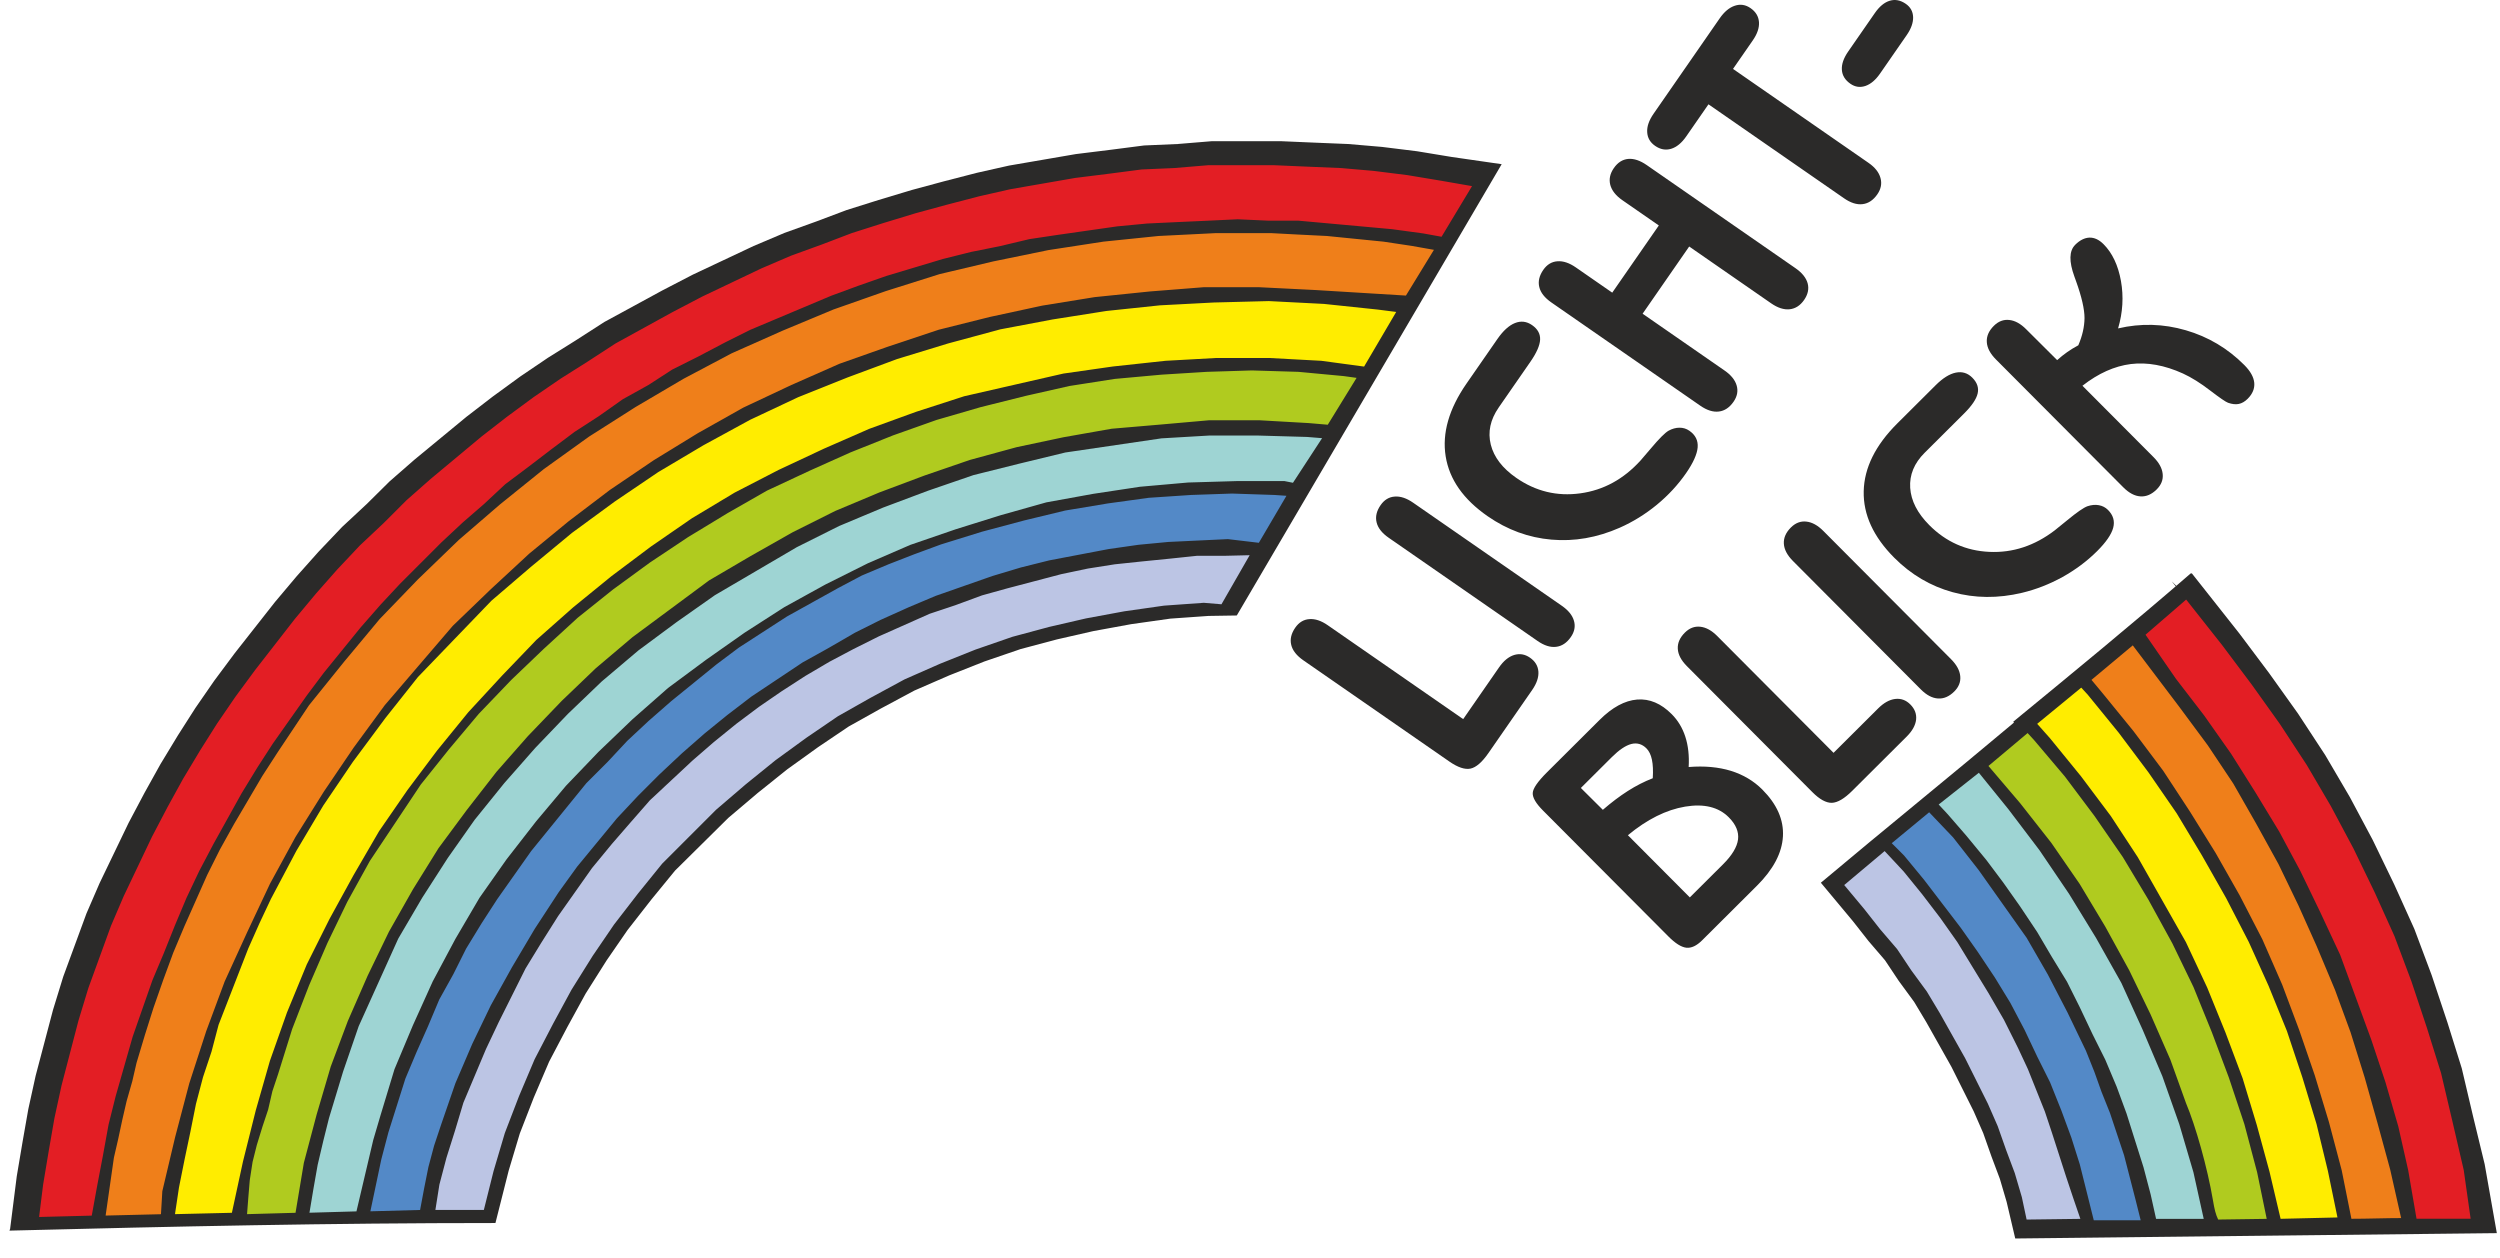
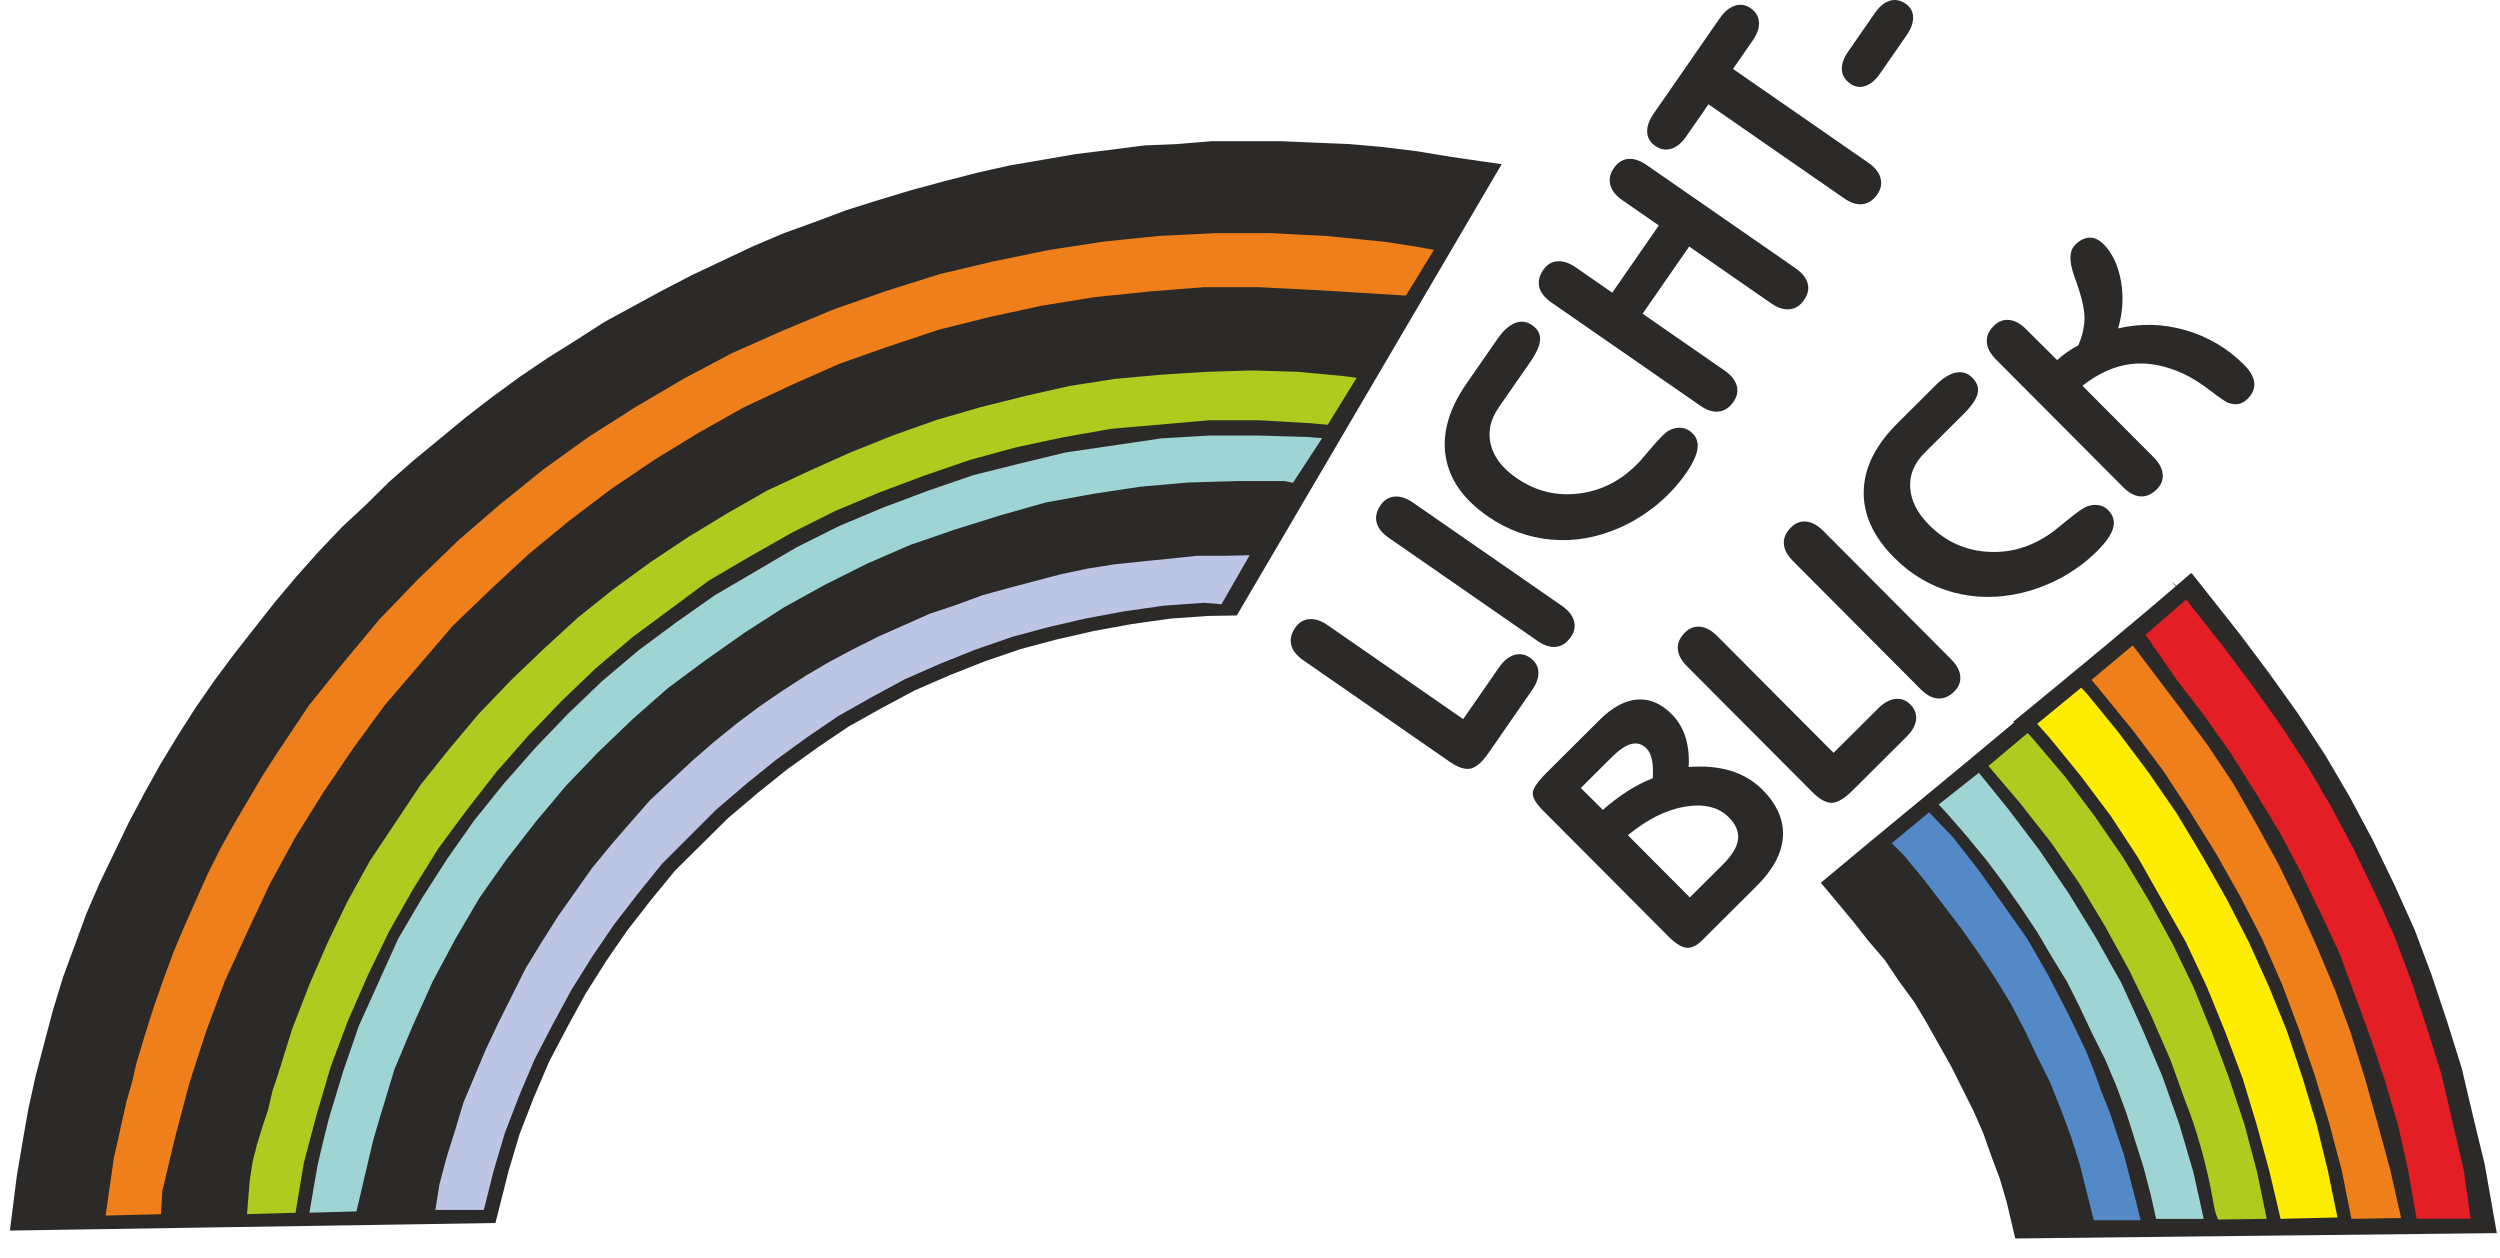
<svg xmlns="http://www.w3.org/2000/svg" id="svg49" viewBox="0 0 7446.619 3748.385" style="clip-rule:evenodd;fill-rule:evenodd;image-rendering:optimizeQuality;shape-rendering:geometricPrecision;text-rendering:geometricPrecision" version="1.1" height="37.555mm" width="74.608mm" xml:space="preserve">
  <defs id="defs4">
    <style id="style2" type="text/css">
   
    .str0 {stroke:#2B2A29;stroke-width:7.61;stroke-miterlimit:22.926}
    .fil0 {fill:#2B2A29}
    .fil3 {fill:#FFED00}
    .fil2 {fill:#EF7F1A}
    .fil1 {fill:#E31E24}
    .fil7 {fill:#BCC5E4}
    .fil4 {fill:#B0CB1F}
    .fil5 {fill:#9ED4D3}
    .fil6 {fill:#5389C7}
    .fil8 {fill:#2B2A29;fill-rule:nonzero}
   
  </style>
    <clipPath id="clipPath950" clipPathUnits="userSpaceOnUse">
      <path id="path952" d="M -569.896,-326.895 H 8190.859 V 3748.381 H -569.896 Z" style="opacity:1;fill:#383839;fill-opacity:1;fill-rule:nonzero;stroke:none;stroke-width:137.175;stroke-linejoin:round;stroke-miterlimit:4;stroke-dasharray:none;stroke-dashoffset:0;stroke-opacity:1" />
    </clipPath>
  </defs>
  <g transform="translate(-3.28,-21.791)" id="layer1" />
  <g clip-path="url(#clipPath950)" style="clip-rule:evenodd;display:inline;fill-rule:evenodd;image-rendering:optimizeQuality;shape-rendering:geometricPrecision;text-rendering:geometricPrecision" id="Ebene_x0020_1" transform="translate(0,0.003)">
    <g id="_1685883596256">
      <path style="fill:#2b2a29;stroke:#2b2a29;stroke-width:7.61;stroke-miterlimit:22.926" id="path7" d="m 6526.94,1711.69 140.53,177.83 89.22,118.95 85.19,119.26 81.27,124.05 72.75,124.1 68.34,128.14 63.91,132.1 59.93,132.68 51.44,137.18 46.8,140.38 42.79,136.96 34.08,144.83 34.04,140.42 35.43,200.79 -1426.95,15.86 -24.97,-106.15 -20.22,-68.75 -24.85,-66.26 -24.86,-70.45 -28.32,-64.74 -33.18,-66.35 -33.21,-66.4 -74.99,-133.3 -36.46,-60.77 -45.7,-62.32 -41.14,-61.72 -49.38,-57.6 -46.57,-59.27 -92.82,-111.32 c 189.92,-159.56 382.39,-314.95 575.33,-477.13 l -2.19,-2.47 c 176.83,-145.24 351.15,-288.23 524.75,-438.54 z" class="fil0 str0" />
-       <path style="fill:#2b2a29;stroke:#2b2a29;stroke-width:7.61;stroke-miterlimit:22.926" id="path9" d="m 33.78,3661.59 19.85,-157.15 17.24,-102.29 17.25,-98.11 21.74,-98.88 25.81,-97.9 25.82,-97.88 30.47,-99.1 34.53,-93.93 34.55,-94 39.26,-90.63 43.03,-89.37 43.01,-89.35 47.53,-89.76 47.55,-85.52 51.88,-85.55 51.91,-81.29 56.37,-81.51 60.52,-81.26 60.05,-76.36 60.16,-76.51 64.88,-77.01 64.88,-72.74 69.72,-73.27 72.98,-67.95 68.72,-67.99 74.09,-64.67 154.55,-127.41 77.83,-59.9 82.15,-59.88 82.39,-55.77 81.44,-50.87 86.44,-55.59 172.44,-93.82 90.74,-47.02 90.32,-42.54 90.35,-42.57 91.6,-38.83 94.68,-34.06 90.41,-34.06 95.32,-30 98.98,-29.8 94.68,-25.55 99.01,-25.54 95.7,-21.52 99.23,-17.08 99.15,-17.06 103.28,-12.77 99.94,-12.9 99.14,-4.27 103.31,-8.51 h 203.33 l 99.01,4.26 103.31,4.25 100,8.6 104.15,12.89 103.41,17.05 142.98,20.65 -785.04,1337.54 -82.24,1.32 -113.87,8.04 -116.65,16.48 -113.04,20.71 -108.91,24.86 -108.31,28.85 -108.12,37.02 -104.71,41.44 -103.97,45.25 -100.16,53.67 -95.87,53.6 -91.47,61.7 -92.14,66.29 -87.99,70.47 -87.57,74.25 -158.84,157.13 -70.5,86.16 -71.23,91.2 -62.57,90.78 -62.61,99.1 -54.5,99.52 -54.33,103.35 -45.81,107.14 -41.65,107.11 -33.25,111.02 -38.71,153.17 c -487.72,0 -954.59,10.2 -1439,22.48 z" class="fil0 str0" />
-       <polygon style="fill:#e31e24;stroke:#2b2a29;stroke-width:7.61;stroke-miterlimit:22.926" id="polygon11" points="1136.43,1803.57 1077.41,1871.02 1022.62,1938.47 967.81,2005.91 917.23,2073.36 866.63,2145.02 816.05,2216.69 769.68,2288.35 723.31,2364.23 681.16,2440.11 639,2515.98 596.85,2596.08 558.9,2676.18 525.19,2756.28 491.46,2840.57 457.74,2920.67 428.22,3004.98 398.72,3089.3 373.43,3177.82 348.14,3266.34 327.06,3350.65 310.2,3443.39 293.33,3531.91 276.47,3624.66 112.07,3628.87 124.71,3527.7 141.58,3426.53 158.44,3329.57 179.52,3232.62 204.81,3135.67 230.1,3038.71 259.6,2941.75 293.33,2849.02 327.06,2756.28 364.99,2667.74 407.15,2579.22 449.3,2490.69 495.67,2402.17 542.04,2317.86 592.63,2233.55 643.22,2153.46 698.02,2073.36 757.03,1993.27 816.05,1917.39 875.07,1841.51 938.3,1765.64 1001.53,1693.96 1068.98,1622.31 1140.64,1554.86 1208.09,1487.41 1279.76,1424.18 1355.63,1360.94 1431.51,1297.71 1507.39,1238.69 1587.49,1179.68 1667.57,1124.87 1747.67,1074.3 1831.98,1019.49 1916.29,973.12 2000.6,926.75 2089.13,880.38 2177.65,838.23 2266.18,796.07 2354.7,758.13 2447.45,724.41 2535.98,690.68 2628.71,661.18 2725.66,631.66 2818.41,606.37 2915.36,581.08 3008.1,560 3105.06,543.13 3202.01,526.27 3303.19,513.63 3400.15,500.98 3497.1,496.77 3598.27,488.34 3695.22,488.34 3796.4,488.34 3893.35,492.56 3994.52,496.77 4091.49,505.21 4192.65,517.85 4293.83,534.71 4390.78,551.58 4295.78,709.44 4239.02,699.11 4146.28,686.47 4053.54,678.03 3960.8,669.6 3868.06,661.18 3779.54,661.18 3686.8,656.96 3598.27,661.18 3505.53,665.39 3417,669.6 3328.48,678.03 3239.95,690.68 3151.43,703.33 3067.12,715.97 2978.6,737.05 2894.28,753.92 2809.97,774.99 2725.66,800.28 2641.36,825.58 2557.05,855.09 2476.96,884.59 2396.86,918.32 2316.77,952.04 2236.67,985.77 2160.79,1023.7 2080.7,1065.86 2004.82,1103.8 1933.16,1150.17 1857.27,1192.32 1785.62,1242.92 1713.95,1289.28 1646.51,1339.87 1574.84,1394.67 1507.39,1445.26 1444.16,1504.27 1380.92,1559.07 1317.69,1618.09 1254.46,1681.33 1195.45,1740.34 " class="fil1 str0" />
+       <path style="fill:#2b2a29;stroke:#2b2a29;stroke-width:7.61;stroke-miterlimit:22.926" id="path9" d="m 33.78,3661.59 19.85,-157.15 17.24,-102.29 17.25,-98.11 21.74,-98.88 25.81,-97.9 25.82,-97.88 30.47,-99.1 34.53,-93.93 34.55,-94 39.26,-90.63 43.03,-89.37 43.01,-89.35 47.53,-89.76 47.55,-85.52 51.88,-85.55 51.91,-81.29 56.37,-81.51 60.52,-81.26 60.05,-76.36 60.16,-76.51 64.88,-77.01 64.88,-72.74 69.72,-73.27 72.98,-67.95 68.72,-67.99 74.09,-64.67 154.55,-127.41 77.83,-59.9 82.15,-59.88 82.39,-55.77 81.44,-50.87 86.44,-55.59 172.44,-93.82 90.74,-47.02 90.32,-42.54 90.35,-42.57 91.6,-38.83 94.68,-34.06 90.41,-34.06 95.32,-30 98.98,-29.8 94.68,-25.55 99.01,-25.54 95.7,-21.52 99.23,-17.08 99.15,-17.06 103.28,-12.77 99.94,-12.9 99.14,-4.27 103.31,-8.51 h 203.33 l 99.01,4.26 103.31,4.25 100,8.6 104.15,12.89 103.41,17.05 142.98,20.65 -785.04,1337.54 -82.24,1.32 -113.87,8.04 -116.65,16.48 -113.04,20.71 -108.91,24.86 -108.31,28.85 -108.12,37.02 -104.71,41.44 -103.97,45.25 -100.16,53.67 -95.87,53.6 -91.47,61.7 -92.14,66.29 -87.99,70.47 -87.57,74.25 -158.84,157.13 -70.5,86.16 -71.23,91.2 -62.57,90.78 -62.61,99.1 -54.5,99.52 -54.33,103.35 -45.81,107.14 -41.65,107.11 -33.25,111.02 -38.71,153.17 z" class="fil0 str0" />
      <polygon style="fill:#ef7f1a;stroke:#2b2a29;stroke-width:7.61;stroke-miterlimit:22.926" id="polygon13" points="390.28,3219.97 402.93,3165.17 428.22,3080.86 453.52,3000.77 483.03,2916.46 512.54,2836.36 546.26,2756.28 579.98,2680.39 613.71,2604.51 651.66,2528.63 693.8,2452.76 735.95,2381.09 778.11,2309.43 824.49,2237.77 917.23,2098.66 1022.62,1967.97 1128,1841.51 1241.82,1723.48 1364.06,1605.44 1486.31,1500.05 1616.99,1394.67 1751.89,1297.71 1891,1209.19 2034.32,1124.87 2177.65,1049 2329.41,981.55 2481.17,918.32 2637.14,863.52 2797.33,812.93 2957.52,774.99 3121.93,741.26 3286.32,715.97 3450.73,699.11 3619.35,690.68 3703.67,690.68 3787.97,690.68 3868.06,694.9 3952.37,699.11 4036.68,707.55 4120.99,715.97 4205.3,728.63 4277.34,741.39 4189.86,884.33 3918.65,867.73 3750.03,859.3 3585.62,859.3 3425.44,871.94 3261.03,888.8 3105.06,914.1 2949.09,947.83 2797.33,985.77 2645.58,1036.35 2502.25,1086.93 2358.91,1150.17 2215.59,1217.61 2080.7,1293.5 1950.02,1373.6 1819.34,1462.12 1697.09,1554.86 1579.05,1651.82 1465.23,1757.2 1351.42,1866.8 1250.25,1984.84 1149.08,2102.87 1056.33,2229.33 967.81,2360.01 883.5,2494.9 807.62,2634.02 740.18,2777.35 672.73,2924.89 617.93,3072.43 567.34,3228.4 525.19,3388.6 487.24,3548.78 483.03,3620.45 310.2,3624.66 318.62,3565.64 327.06,3506.63 335.49,3447.62 348.14,3392.81 360.78,3333.79 373.43,3278.99 " class="fil2 str0" />
-       <polygon style="fill:#ffed00;stroke:#2b2a29;stroke-width:7.61;stroke-miterlimit:22.926" id="polygon15" points="706.45,2899.6 735.95,2823.72 769.68,2747.84 803.41,2676.18 879.28,2532.85 959.38,2397.95 1047.9,2267.28 1144.85,2136.6 1241.82,2014.34 1351.42,1900.53 1461.02,1786.71 1579.05,1685.54 1701.3,1584.36 1827.77,1491.62 1958.45,1403.1 2093.34,1323 2232.46,1247.13 2375.78,1179.68 2523.32,1120.66 2670.87,1065.86 2822.63,1019.49 2978.6,977.33 3134.57,947.83 3294.76,922.53 3454.94,905.67 3615.14,897.25 3779.54,893.02 3943.94,901.46 4104.13,918.32 4165,926.12 4065.16,1096.03 3935.51,1078.51 3779.54,1070.08 3623.56,1070.08 3471.81,1078.51 3315.83,1095.37 3168.29,1116.45 3020.75,1150.17 2873.2,1183.9 2729.89,1230.26 2590.77,1280.85 2455.87,1339.87 2320.98,1403.1 2190.31,1470.54 2063.84,1546.43 1941.58,1630.74 1823.56,1719.27 1709.73,1812 1600.12,1908.96 1498.96,2014.34 1397.79,2123.94 1305.05,2237.77 1216.53,2355.8 1132.22,2478.05 1056.33,2608.73 984.67,2739.41 917.23,2874.3 858.2,3017.63 807.62,3160.96 765.47,3308.5 727.53,3460.25 693.8,3616.23 516.75,3620.45 529.4,3536.14 546.26,3451.83 563.12,3371.73 579.98,3287.42 601.06,3207.32 626.35,3131.45 647.43,3051.35 676.95,2975.48 " class="fil3 str0" />
      <polygon style="fill:#b0cb1f;stroke:#2b2a29;stroke-width:7.61;stroke-miterlimit:22.926" id="polygon17" points="866.63,3064 917.23,2933.32 972.02,2806.86 1031.04,2684.6 1098.49,2562.36 1174.37,2448.54 1250.25,2334.73 1334.56,2229.33 1423.08,2123.94 1520.04,2022.78 1616.99,1930.03 1718.17,1837.29 1823.56,1752.98 1933.16,1672.89 2046.97,1597.01 2165,1525.35 2283.04,1457.9 2409.51,1398.88 2531.75,1344.08 2658.21,1293.5 2788.9,1247.13 2919.58,1209.19 3054.48,1175.46 3185.16,1145.95 3320.05,1124.87 3459.15,1112.23 3594.06,1103.8 3728.95,1099.59 3868.06,1103.8 4002.95,1116.45 4047.1,1122.57 3957,1269.09 3897.57,1263.99 3750.03,1255.55 3602.49,1255.55 3459.15,1268.21 3311.61,1280.85 3168.29,1306.15 3029.18,1335.65 2890.07,1373.6 2755.18,1419.97 2620.29,1470.54 2489.59,1525.35 2363.14,1588.59 2236.67,1660.24 2114.42,1731.91 2000.6,1816.21 1886.79,1900.53 1777.19,1993.27 1676.02,2090.22 1574.84,2195.61 1482.1,2301.01 1393.57,2414.82 1309.27,2528.63 1233.38,2650.89 1161.72,2777.35 1098.49,2908.03 1039.47,3042.93 988.89,3177.82 946.73,3321.15 908.79,3464.47 883.5,3616.23 731.74,3620.45 735.95,3565.64 740.18,3515.06 748.6,3460.25 761.26,3409.67 778.11,3354.87 794.97,3304.29 807.62,3249.48 824.49,3198.9 " class="fil4 str0" />
      <polygon style="fill:#9ed4d3;stroke:#2b2a29;stroke-width:7.61;stroke-miterlimit:22.926" id="polygon19" points="1254.46,2671.96 1330.34,2553.93 1410.44,2440.11 1498.96,2330.51 1591.7,2225.12 1688.65,2123.94 1789.83,2026.99 1899.43,1934.26 2013.24,1849.94 2127.07,1769.84 2249.31,1698.19 2371.56,1626.51 2498.03,1563.29 2628.71,1508.49 2763.6,1457.9 2898.5,1411.53 3033.4,1377.81 3172.5,1344.08 3315.83,1323 3459.15,1301.92 3602.49,1293.5 3745.82,1293.5 3893.35,1297.71 3944.74,1301.88 3853.09,1442.27 3825.9,1436.83 3682.58,1436.83 3539.25,1441.04 3395.92,1453.68 3256.82,1474.76 3117.71,1500.05 2982.81,1537.99 2847.92,1580.15 2713.02,1626.51 2586.56,1681.33 2460.09,1744.55 2337.84,1812 2219.81,1887.88 2105.99,1967.97 1992.18,2052.28 1886.79,2145.02 1785.62,2241.98 1688.65,2343.15 1600.12,2448.54 1511.6,2562.36 1431.51,2676.18 1359.85,2798.43 1292.4,2924.89 1233.38,3055.57 1178.58,3186.24 1136.43,3325.36 1115.35,3397.02 1098.49,3468.68 1081.62,3540.35 1064.77,3612.01 917.23,3616.23 929.87,3540.35 942.51,3468.68 959.38,3397.02 976.24,3329.57 1018.39,3190.47 1064.77,3055.57 1123.78,2924.89 1182.8,2794.21 " class="fil5 str0" />
-       <polygon style="fill:#5389c7;stroke:#2b2a29;stroke-width:7.61;stroke-miterlimit:22.926" id="polygon21" points="1153.29,3371.73 1178.58,3291.63 1203.88,3211.55 1237.6,3131.45 1271.32,3055.57 1305.05,2975.48 1347.2,2899.6 1385.14,2823.72 1431.51,2747.84 1477.89,2676.18 1528.47,2604.51 1579.05,2532.85 1633.85,2465.4 1688.65,2397.95 1743.46,2330.51 1806.69,2267.28 1865.71,2204.04 1928.94,2145.02 1996.39,2086.01 2063.84,2031.21 2131.29,1976.41 2198.73,1925.82 2270.39,1879.45 2342.06,1833.08 2417.93,1790.93 2493.82,1748.77 2565.48,1710.83 2645.58,1677.11 2721.45,1647.6 2801.54,1618.09 2923.8,1580.15 3050.26,1546.43 3172.5,1516.91 3298.97,1495.84 3421.23,1478.99 3547.68,1470.54 3669.94,1466.33 3796.4,1470.54 3838.28,1473.44 3751.66,1620.87 3657.28,1609.66 3568.76,1613.88 3480.23,1618.09 3391.72,1626.51 3303.19,1639.17 3214.66,1656.03 3126.14,1672.89 3041.83,1693.96 2957.52,1719.27 2873.2,1748.77 2788.9,1778.27 2708.81,1812 2624.49,1849.94 2548.61,1887.88 2468.53,1934.26 2392.64,1976.41 2316.77,2026.99 2240.89,2077.58 2169.22,2132.38 2101.78,2187.18 2034.32,2246.2 1966.88,2309.43 1903.64,2372.66 1840.41,2440.11 1781.4,2511.77 1722.38,2583.44 1667.57,2659.31 1595.92,2768.91 1528.47,2882.73 1465.23,2996.55 1410.44,3110.37 1359.85,3228.4 1317.69,3350.65 1296.62,3413.89 1279.76,3477.12 1267.11,3540.35 1254.46,3607.8 1098.49,3612.01 1115.35,3531.91 1132.22,3451.83 " class="fil6 str0" />
      <polygon style="fill:#bcc5e4;stroke:#2b2a29;stroke-width:7.61;stroke-miterlimit:22.926" id="polygon23" points="1410.44,3203.11 1444.16,3123.02 1482.1,3042.93 1520.04,2967.04 1562.2,2882.73 1608.57,2806.86 1659.15,2726.76 1709.73,2655.1 1760.32,2583.44 1819.34,2511.77 1874.14,2448.54 1933.16,2381.09 1996.39,2322.07 2059.62,2263.06 2122.86,2208.26 2190.31,2153.46 2257.75,2102.87 2325.2,2056.49 2396.86,2010.13 2468.53,1967.97 2540.19,1930.03 2616.06,1892.1 2691.94,1858.37 2767.81,1824.64 2843.7,1799.35 2923.8,1769.84 2999.67,1748.77 3079.77,1727.69 3159.86,1706.61 3239.95,1689.75 3320.05,1677.11 3400.15,1668.67 3484.45,1660.24 3564.55,1651.82 3644.64,1651.82 3728.95,1649.78 3640.42,1803.98 3585.62,1799.35 3467.6,1807.79 3349.55,1824.64 3235.74,1845.72 3126.14,1871.02 3016.54,1900.53 2906.93,1938.47 2801.54,1980.62 2696.16,2026.99 2594.98,2081.79 2498.03,2136.6 2405.29,2199.83 2312.54,2267.28 2224.02,2338.93 2135.5,2414.82 2055.4,2494.9 1975.31,2575 1903.64,2663.53 1831.98,2756.28 1768.75,2849.02 1705.52,2950.18 1650.72,3051.35 1595.92,3156.74 1549.55,3266.34 1507.39,3375.94 1473.67,3489.76 1444.16,3607.8 1423.08,3607.8 1406.22,3607.8 1385.14,3607.8 1364.06,3607.8 1347.2,3607.8 1326.13,3607.8 1309.27,3607.8 1292.4,3607.8 1305.05,3527.7 1326.13,3447.62 1351.42,3367.52 1376.71,3283.2 " class="fil7 str0" />
      <path style="fill:#e31e24;stroke:#2b2a29;stroke-width:7.61;stroke-miterlimit:22.926" id="path25" d="m 6512.27,1780.4 109.23,138.22 88.52,118.03 84.32,118.03 80.1,122.25 71.65,122.26 67.45,126.46 63.23,130.68 59.02,130.68 50.59,134.89 46.36,139.11 42.16,134.89 33.72,143.33 c 11.25,46.37 22.49,98.86 33.73,145.23 l 21.21,149.45 h -168.75 l -25.29,-147.14 -29.51,-130.69 -37.94,-130.67 -42.15,-126.47 -46.37,-126.47 -46.37,-126.46 -59.02,-126.47 -59.02,-122.25 -63.23,-118.03 -71.66,-118.03 -71.66,-113.82 -80.1,-113.81 -84.31,-109.6 -92.48,-133.99 126.58,-109.61 z" class="fil1 str0" />
      <path style="fill:#ef7f1a;stroke:#2b2a29;stroke-width:7.61;stroke-miterlimit:22.926" id="path27" d="m 6353.38,1916.83 141.67,187.26 84.3,113.82 75.88,113.82 67.45,118.02 67.45,122.26 59.02,122.25 54.81,122.25 54.8,130.69 46.37,126.46 42.16,134.89 37.94,134.9 37.94,139.1 33.73,149.45 c -51.92,0 -103.69,2.18 -155.97,2.18 l -29.51,-147.41 -37.94,-143.33 -42.16,-139.11 -46.36,-134.89 -50.58,-134.9 -59.03,-134.89 -67.44,-130.68 -71.67,-126.46 -75.88,-122.26 -80.09,-122.25 -88.53,-118.03 -92.73,-113.81 -34.58,-41.54 128.98,-107.79 z" class="fil2 str0" />
      <polygon style="fill:#ffed00;stroke:#2b2a29;stroke-width:7.61;stroke-miterlimit:22.926" id="polygon29" points="6967.17,3630.1 6790.12,3634.32 6756.4,3490.99 6718.46,3351.88 6676.31,3212.76 6625.72,3077.87 6570.92,2942.98 6507.69,2808.09 6436.02,2681.62 6364.36,2555.16 6284.26,2432.91 6195.74,2314.87 6103,2201.06 6062.61,2155.61 6199.68,2043.03 6221.04,2066.16 6313.77,2179.98 6402.3,2298.01 6486.6,2420.26 6562.49,2546.73 6634.15,2673.18 6701.6,2803.86 6760.62,2934.55 6815.41,3069.45 6861.78,3208.55 6903.94,3347.67 6937.66,3486.78 " class="fil3 str0" />
      <path style="fill:#b0cb1f;stroke:#2b2a29;stroke-width:7.61;stroke-miterlimit:22.926" id="path31" d="m 5917.51,2281.14 122.35,-102.82 20.99,22.74 92.74,109.6 88.52,118.03 84.31,122.25 75.89,126.47 71.66,130.68 63.23,130.67 54.8,134.9 50.59,134.89 46.36,139.11 37.95,143.33 29.5,143.33 -151.75,2.18 c -9.23,-19.44 -12.18,-33.61 -16.87,-61.19 -16.49,-96.82 -51.35,-220.18 -80.09,-288.43 l -46.37,-128.9 -59.02,-134.89 -63.24,-130.68 -71.66,-130.68 -75.88,-126.47 -84.31,-122.25 -92.74,-118.03 -96.96,-113.82 z" class="fil4 str0" />
      <polygon style="fill:#9ed4d3;stroke:#2b2a29;stroke-width:7.61;stroke-miterlimit:22.926" id="polygon33" points="6402.3,3558.43 6381.22,3478.35 6355.92,3398.25 6330.64,3318.15 6301.13,3238.07 6267.4,3157.97 6229.46,3082.08 6191.52,3002 6153.59,2926.12 6107.22,2850.24 6065.06,2778.58 6014.47,2702.69 5963.89,2631.03 5913.31,2563.58 5854.28,2491.92 5799.48,2428.69 5769.04,2395.94 5894.92,2296.44 5984.97,2407.61 6077.7,2529.86 6166.23,2660.54 6246.32,2791.22 6322.2,2926.12 6385.43,3065.23 6444.45,3204.34 6495.04,3347.67 6537.19,3490.99 6568.87,3634.45 6419.16,3634.45 " class="fil5 str0" />
      <polygon style="fill:#5389c7;stroke:#2b2a29;stroke-width:7.61;stroke-miterlimit:22.926" id="polygon35" points="6263.19,3250.71 6288.48,3313.94 6309.56,3377.18 6330.64,3440.41 6364.36,3571.09 6381.22,3638.54 6233.67,3638.54 6212.6,3554.22 6191.52,3469.91 6166.23,3389.82 6136.72,3309.73 6103,3225.42 6065.06,3149.53 6027.12,3069.45 5984.97,2989.35 5938.6,2913.48 5888,2837.59 5837.42,2765.93 5782.63,2694.26 5727.82,2622.6 5668.8,2550.94 5629.21,2511.34 5746.63,2414.3 5820.56,2491.92 5896.44,2588.88 5968.1,2690.05 6039.76,2791.22 6103,2900.82 6162.02,3014.64 6216.82,3128.45 6242.11,3191.69 " class="fil6 str0" />
-       <polygon style="fill:#bcc5e4;stroke:#2b2a29;stroke-width:7.61;stroke-miterlimit:22.926" id="polygon37" points="6014.47,3120.03 6043.98,3183.26 6069.28,3246.49 6094.57,3309.73 6115.64,3372.96 6157.8,3503.64 6178.88,3566.87 6201.99,3634.32 6033.51,3636.49 6018.69,3566.87 5997.6,3495.2 5972.31,3427.75 5947.03,3356.09 5917.52,3288.65 5883.79,3221.2 5850.08,3153.76 5812.13,3086.31 5774.19,3018.85 5736.25,2955.62 5689.88,2892.4 5647.73,2829.16 5597.14,2770.14 5550.77,2711.13 5487.94,2635.78 5614.01,2529.86 5673.02,2593.09 5727.82,2660.54 5782.63,2732.2 5833.21,2803.86 5879.58,2879.75 5925.95,2955.62 5972.31,3035.72 " class="fil7 str0" />
      <path style="fill:#2b2a29;fill-rule:nonzero" id="path39" d="m 6414.62,1361.59 c 16.51,16.58 25.68,33.37 27.3,50.37 1.74,16.9 -4.19,32.24 -17.81,45.79 -15.03,14.97 -31.23,21.92 -48.36,20.81 -17.24,-0.98 -34.34,-10.11 -51.32,-27.15 l -379.21,-380.75 c -16.97,-17.04 -26.15,-34.3 -27.18,-51.66 -1.15,-17.25 5.86,-33.43 20.89,-48.39 13.61,-13.55 28.97,-19.43 45.97,-17.52 17.12,1.81 33.88,11.06 50.5,27.76 l 92.18,91.82 c 9.7,-8.71 19.64,-16.72 29.92,-23.91 10.41,-7.3 21.42,-14 33.12,-20.24 12.11,-28.1 18.19,-55.11 18.47,-81.11 0.06,-25.98 -8.26,-62.74 -25.29,-110.13 -0.94,-2.84 -2.47,-7.22 -4.81,-13.37 -16.45,-45.14 -15.79,-76.67 2.32,-94.72 13.84,-13.78 28.04,-20.85 42.57,-21.41 14.52,-0.32 28.45,6.09 41.89,19.58 26.16,26.27 43.46,62.8 51.86,109.6 8.3,46.66 5.48,93.78 -8.54,141.24 67.71,-15.81 134.91,-13.9 201.6,5.49 66.7,19.39 124.85,53.88 174.37,103.59 18.28,18.34 28.04,35.95 29.65,52.97 1.51,17.13 -5.03,33.06 -19.83,47.8 -8.27,8.25 -17.14,13.3 -26.35,15.18 -9.22,1.88 -19.85,0.67 -31.78,-3.48 -6.85,-2.39 -24.65,-14.58 -53.31,-36.5 -28.42,-21.9 -55.55,-38.97 -81.16,-50.71 -54.64,-24.79 -106.36,-34.11 -155.15,-28.19 -48.79,6.16 -96.9,27.69 -144.22,64.68 l 211.71,212.55 z m -681.74,-12.96 c -31.13,31 -45.49,65.82 -43.09,104.44 2.52,38.52 21.46,75.54 56.94,111.16 49.74,49.94 109.46,76.51 179.02,79.62 69.69,3.2 134.44,-18.17 194.32,-63.87 8.99,-7.31 21.17,-17.09 36.78,-29.8 29.46,-24.39 49.92,-38.41 61.28,-42.4 11.7,-3.88 22.92,-4.92 33.55,-3 10.62,1.92 19.71,6.54 27.26,14.1 15.68,15.75 20.84,33.48 15.48,53.44 -5.35,19.7 -21.35,42.94 -47.87,69.34 -29.82,29.71 -64.13,55.38 -102.79,76.93 -38.78,21.42 -78.97,37.16 -121.04,47.23 -71.49,16.99 -140.24,16.37 -206.24,-1.84 -65.86,-18.09 -124.03,-52.33 -174.24,-102.76 -62.12,-62.37 -92.46,-128.33 -90.91,-198.03 1.56,-69.68 34.89,-137.05 100.1,-201.99 l 114.34,-113.88 c 21.3,-21.21 41.4,-33.69 60.08,-37.43 18.9,-3.74 35.19,1.25 48.98,15.09 14.51,14.56 19.79,30.28 15.86,47.17 -3.93,16.87 -17.44,36.7 -40.63,59.8 l -117.18,116.7 z m 78.71,614.96 c 16.51,16.57 25.68,33.37 27.31,50.37 1.73,16.9 -4.2,32.23 -17.82,45.79 -15.03,14.97 -31.22,21.91 -48.35,20.81 -17.25,-0.99 -34.35,-10.11 -51.33,-27.16 l -380.61,-382.16 c -17.22,-17.28 -26.39,-34.55 -27.3,-51.8 -1.03,-17.13 5.98,-33.3 21.01,-48.26 13.61,-13.56 28.97,-19.43 45.97,-17.51 17.13,1.81 34,11.17 50.5,27.74 l 380.61,382.17 z m -786.7,20.84 c -17.21,-17.28 -26.38,-34.53 -27.3,-51.79 -1.02,-17.12 5.99,-33.3 21.02,-48.26 13.61,-13.55 28.97,-19.43 45.97,-17.52 17.12,1.81 34,11.18 50.5,27.76 l 346.43,347.84 132.8,-132.26 c 16.93,-16.86 33.84,-26.15 50.85,-28.25 17.13,-1.97 32.12,3.37 45.08,16.4 13.31,13.37 18.96,28.51 17.16,45.38 -1.93,16.77 -11.3,33.65 -28.11,50.38 l -161.9,161.25 c -23.67,23.57 -43.9,35.46 -61.02,36.01 -17.13,0.33 -36.48,-10.34 -58.05,-32 l -373.44,-374.95 z m -55.36,804.84 -373.33,-374.82 c -21.21,-21.3 -31.45,-38.69 -30.71,-52.39 0.62,-13.57 14.95,-34.22 42.64,-61.8 l 156.48,-155.83 c 37.64,-37.49 75,-57.72 111.86,-60.71 36.98,-2.88 71.2,11.59 103.02,43.55 18.63,18.7 32.16,41.29 40.61,67.53 8.45,26.24 11.82,56.36 9.86,89.91 46.89,-3.81 88.7,0.06 125.65,11.35 36.83,11.42 68.21,30.15 93.91,55.94 43.61,43.79 63.95,90.26 61.24,139.38 -2.8,49.26 -28.54,98.21 -77.3,146.78 l -163.33,162.67 c -16.45,16.39 -32.06,23.67 -47.05,22.12 -15.12,-1.7 -32.93,-12.95 -53.56,-33.67 z m 63.89,-116.21 98.83,-98.43 c 26.99,-26.87 41.92,-51.64 44.8,-74.31 2.75,-22.57 -6.41,-44.54 -27.63,-65.85 -30.41,-30.54 -73.74,-41.13 -129.98,-31.8 -56.36,9.45 -113.23,37.8 -170.49,85.17 l 184.47,185.23 z m -259.09,-260.85 c 25.2,-21.8 49.92,-40.53 74.3,-56.08 24.36,-15.53 49.19,-28.24 74.37,-37.99 1.46,-22.21 0.56,-40.63 -2.49,-55.29 -3.04,-14.64 -8.57,-25.87 -16.35,-33.69 -12.85,-12.91 -27.84,-17.31 -44.86,-13.09 -16.9,4.33 -36.29,17.3 -58.3,39.21 l -92.2,91.83 z" class="fil8" />
      <path style="fill:#2b2a29;fill-rule:nonzero" id="path41" d="m 5679.23,104.86 -79.18,114.22 c -13.41,19.35 -28.01,31.6 -43.72,36.96 -15.86,5.28 -30.64,3.15 -44.65,-6.55 -15.78,-10.94 -24.29,-24.77 -25.38,-41.37 -1.22,-16.71 5.18,-35.03 18.88,-54.81 L 5584.36,39.1 c 13.7,-19.77 28.63,-32.19 44.69,-36.91 15.93,-4.81 31.86,-1.7 47.65,9.24 14,9.72 21.18,22.82 21.8,39.51 0.48,16.6 -5.86,34.55 -19.27,53.91 z m -656.6,301.54 c -13.6,19.62 -28.58,31.82 -44.83,36.81 -16.4,4.89 -32.29,2.01 -47.79,-8.75 -14.83,-10.27 -22.7,-23.85 -23.59,-40.73 -1.04,-16.97 5.27,-35.16 18.88,-54.8 L 5122.39,54.62 c 13.59,-19.63 28.62,-32.2 45.15,-37.6 16.42,-5.49 31.99,-3.03 46.81,7.25 15.51,10.75 23.78,24.62 25.05,41.55 1.14,16.85 -4.93,34.99 -18.54,54.62 l -58.82,84.84 403.75,279.89 c 18.94,13.14 30.91,28.14 35.5,44.94 4.71,16.68 1.54,32.98 -9.41,48.77 -12.09,17.43 -26.76,27.17 -43.81,29.18 -17.14,2.14 -35.61,-3.75 -55.37,-17.46 L 5088.95,310.71 Z m -129.89,528.05 244.23,169.3 c 19.22,13.32 31.27,28.19 35.94,44.62 4.75,16.31 1.67,32.47 -9.27,48.25 -12.09,17.45 -26.77,27.19 -43.81,29.19 -17.14,2.15 -35.61,-3.75 -55.38,-17.46 L 4621.18,901.06 c -20.04,-13.89 -32.19,-29.22 -36.19,-46.02 -4.1,-16.66 -0.12,-33.82 11.97,-51.26 10.94,-15.78 24.99,-24.33 42.06,-25.5 17.18,-1.32 35.46,4.86 54.68,18.18 l 108.59,75.28 138.75,-200.15 -108.59,-75.28 c -19.49,-13.52 -31.5,-28.76 -35.97,-45.46 -4.36,-16.85 -0.91,-33.57 10.6,-50.17 11.52,-16.61 25.72,-25.66 42.71,-27.31 16.9,-1.5 35.4,4.63 55.18,18.33 l 443.27,307.28 c 19.49,13.52 31.59,28.62 36.11,44.95 4.43,16.49 0.93,32.97 -10.58,49.59 -11.52,16.6 -25.82,25.8 -43,27.71 -17.08,1.78 -35.55,-4.11 -55.04,-17.64 L 5031.5,734.29 4892.75,934.45 Z m -428.68,279.46 c -25.02,36.1 -32.87,72.93 -23.55,110.51 9.42,37.42 34.72,70.41 76.04,99.05 57.93,40.16 121.46,55.53 190.45,46.04 69.12,-9.41 128.97,-42.1 179.61,-97.84 7.54,-8.81 17.76,-20.63 30.82,-35.95 24.58,-29.3 42.18,-46.78 52.62,-52.75 10.81,-5.92 21.67,-8.96 32.47,-9.01 10.8,-0.03 20.57,2.88 29.35,8.98 18.26,12.64 26.52,29.15 24.86,49.74 -1.73,20.36 -13.26,46.09 -34.58,76.84 -23.98,34.59 -53.09,66.04 -87.24,94.2 -34.28,28.06 -70.98,50.78 -110.55,68.28 -67.26,29.58 -134.99,41.39 -203.17,35.37 -68.06,-5.91 -131.45,-29.12 -189.93,-69.67 -72.34,-50.14 -114.08,-109.57 -125.11,-178.39 -11.02,-68.83 9.61,-141.11 62.04,-216.75 l 91.94,-132.62 c 17.13,-24.71 34.64,-40.61 52.33,-47.66 17.93,-7.1 34.84,-5.11 50.91,6.02 16.89,11.71 24.91,26.22 24.09,43.54 -0.83,17.32 -10.54,39.24 -29.18,66.14 l -94.23,135.91 z m 188.3,590.68 c 19.21,13.32 31.27,28.19 35.92,44.63 4.76,16.3 1.69,32.45 -9.26,48.25 -12.08,17.43 -26.76,27.17 -43.8,29.18 -17.15,2.15 -35.62,-3.75 -55.37,-17.46 L 4136.56,1601.9 c -20.04,-13.89 -32.18,-29.21 -36.18,-46.02 -4.1,-16.66 -0.13,-33.82 11.96,-51.26 10.94,-15.78 25,-24.33 42.07,-25.5 17.17,-1.32 35.45,4.86 54.68,18.18 l 443.28,307.29 z m -770.05,162.33 c -20.04,-13.89 -32.19,-29.22 -36.19,-46.02 -4.09,-16.67 -0.12,-33.84 11.97,-51.26 10.94,-15.79 24.99,-24.33 42.06,-25.5 17.18,-1.32 35.45,4.85 54.68,18.18 l 403.48,279.7 106.77,-154.03 c 13.61,-19.63 28.57,-31.82 44.91,-36.96 16.5,-5.03 32.22,-2.47 47.31,8 15.52,10.75 23.79,24.61 25.06,41.56 1.13,16.84 -5.04,35.11 -18.55,54.61 L 4433.62,2243 c -19.02,27.46 -36.78,42.8 -53.53,46.44 -16.79,3.39 -37.75,-3.61 -62.87,-21.04 l -434.9,-301.47 z" class="fil8" />
      <path style="fill:#2b2a29;fill-rule:nonzero" id="path43" d="m 83.8,4316.93 c 0,15.09 -3.52,26.95 -10.67,35.47 -7.04,8.51 -16.94,12.83 -29.58,12.83 -13.96,0 -24.74,-4.2 -32.22,-12.51 C 3.74,4344.43 0,4332.46 0,4316.93 v -346.8 c 0,-15.52 3.74,-27.6 11.33,-36 7.48,-8.41 18.26,-12.62 32.22,-12.62 12.65,0 22.55,4.31 29.58,12.94 7.15,8.62 10.67,20.48 10.67,35.68 l 0.33,83.98 c 8.57,0.43 16.94,1.3 25.07,2.69 8.25,1.4 16.5,3.34 24.85,5.82 18.69,-7.33 34.09,-16.93 46.3,-28.68 12.1,-11.86 25.29,-32.45 39.36,-61.87 0.88,-1.73 2.2,-4.42 3.96,-8.3 13.3,-28.14 28.26,-42.26 45.08,-42.26 12.87,0 22.77,3.23 29.8,9.59 6.93,6.47 10.45,15.75 10.45,28.04 0,23.92 -8.91,48.51 -26.72,73.73 -17.83,25.12 -41.03,45.38 -69.62,60.69 38.93,23.6 69.39,55.09 91.5,94.33 22.11,39.24 33.22,81.49 33.22,126.77 0,16.72 -3.63,29.21 -10.78,37.74 -7.26,8.51 -17.71,12.83 -31.45,12.83 -7.71,0 -14.19,-1.73 -19.36,-5.07 -5.16,-3.33 -9.56,-8.72 -13.19,-16.06 -2.09,-4.2 -4.73,-17.9 -7.91,-40.96 -3.08,-22.97 -7.82,-43.13 -14.3,-60.16 -13.96,-36.22 -33.76,-64.04 -59.27,-83.55 -25.63,-19.4 -58.06,-31.47 -97.32,-36.11 z m 385,1.3 c 0,15.09 -3.52,26.74 -10.45,34.81 -7.04,8.09 -16.94,12.19 -29.8,12.19 -12.98,0 -22.76,-4.09 -29.57,-12.19 -6.72,-8.07 -10.12,-19.72 -10.12,-34.81 v -238.78 c 0,-14.77 3.4,-25.98 10.12,-33.63 6.82,-7.66 16.6,-11.54 29.57,-11.54 11.78,0 20.35,3.23 25.63,9.59 5.16,6.47 8.02,17.15 8.46,32.13 6.27,-14.34 15.62,-25.12 28.05,-32.24 12.43,-7.23 28.04,-10.78 46.73,-10.78 15.84,0 28.05,3.12 36.51,9.49 8.47,6.36 12.76,15.41 12.76,27.16 0,11.33 -4.51,19.84 -13.52,25.23 -9.01,5.49 -25.84,9.16 -50.58,11.1 -20.34,1.73 -34.42,7.44 -42.23,17.25 -7.71,9.81 -11.55,27.06 -11.55,51.96 v 143.06 z m 330.13,-173.45 v -14.23 c 0,-9.05 -3.07,-15.85 -9.12,-20.38 -6.17,-4.52 -15.4,-6.79 -27.61,-6.79 H 659.83 c -14.41,0 -25.41,-2.69 -32.89,-8.08 -7.59,-5.29 -11.33,-13.26 -11.33,-23.82 0,-10.89 3.95,-19.29 11.99,-25.22 7.91,-5.93 19.24,-8.84 34.08,-8.84 H 774.4 c 36.62,0 63.01,7.77 79.29,23.4 16.38,15.52 24.52,40.74 24.52,75.46 v 187.57 c 0,14.56 -2.85,25.23 -8.69,31.92 -5.82,6.79 -15.06,10.13 -27.71,10.13 -11.22,0 -19.79,-3.23 -25.84,-9.81 -5.94,-6.47 -9.02,-15.95 -9.02,-28.46 -10.89,12.72 -24.63,22.21 -41.02,28.68 -16.38,6.36 -35.29,9.59 -56.52,9.59 -35.4,0 -63.89,-8.95 -85.33,-26.85 -21.45,-17.89 -32.23,-41.5 -32.23,-70.71 0,-41.5 16.94,-72.33 50.91,-92.6 33.88,-20.16 86.01,-30.5 156.16,-30.93 z m 0,57.45 c -40.8,0.65 -71.92,6.15 -93.58,16.61 -21.56,10.34 -32.34,25.22 -32.34,44.31 0,12.07 4.62,21.35 13.97,28.03 9.34,6.58 22.54,9.92 39.47,9.92 23.43,0 41.35,-5.07 53.78,-15.2 12.43,-10.03 18.69,-24.79 18.69,-44.2 v -39.46 z m 365.1,-38.16 c 0,-21.67 -4.73,-37.95 -14.3,-48.95 -9.56,-10.89 -23.85,-16.39 -43,-16.39 -22.77,0 -40.46,6.59 -53,19.62 -12.54,13.05 -18.81,31.37 -18.81,54.88 v 144.99 c 0,15.09 -3.51,26.74 -10.44,34.81 -7.04,8.09 -16.94,12.19 -29.8,12.19 -12.76,0 -22.55,-4.09 -29.36,-12.29 -6.93,-8.19 -10.33,-19.83 -10.33,-34.71 v -238.78 c 0,-14.55 3.4,-25.65 10.33,-33.53 6.82,-7.76 16.61,-11.64 29.36,-11.64 12.65,0 21.89,3.34 27.71,9.91 5.72,6.69 8.91,17.26 9.35,31.81 7.7,-14.12 20.24,-25.01 37.61,-32.89 17.49,-7.77 38.06,-11.64 61.91,-11.64 33.22,0 60.37,10.24 81.27,30.83 21,20.48 31.45,47.21 31.45,79.99 v 175.93 c 0,15.09 -3.52,26.74 -10.45,34.81 -7.04,8.09 -16.94,12.19 -29.8,12.19 -12.76,0 -22.54,-4.09 -29.36,-12.19 -6.93,-8.07 -10.33,-19.72 -10.33,-34.81 v -154.16 z m 235.88,154.16 c 0,15.09 -3.51,26.74 -10.44,34.81 -7.04,8.09 -16.94,12.19 -29.8,12.19 -12.98,0 -22.77,-4.09 -29.58,-12.19 -6.71,-8.07 -10.12,-19.72 -10.12,-34.81 v -359.08 c 0,-15.2 3.41,-26.85 10.12,-34.93 6.82,-8.08 16.61,-12.19 29.58,-12.19 12.87,0 22.77,4.1 29.8,12.19 6.93,8.08 10.44,19.73 10.44,34.93 v 164.93 c 19.79,-1.3 37.5,-6.47 53.12,-15.53 15.73,-9.05 31.01,-23.29 45.75,-42.58 1.54,-1.95 3.51,-4.74 6.15,-8.62 11.78,-16.82 24.52,-25.22 38.06,-25.22 9.78,0 18.04,3.34 24.63,9.91 6.49,6.69 9.79,15.1 9.79,25.12 0,14.55 -7.27,29.85 -21.78,45.81 -14.52,16.06 -33.88,29.97 -58.07,41.72 32.45,13.05 57.96,34.28 76.65,63.61 18.69,29.32 28.04,62.85 28.04,100.58 0,14.23 -3.62,25.44 -10.99,33.53 -7.26,8.19 -17.49,12.18 -30.57,12.18 -6.49,0 -11.99,-0.97 -16.5,-3.01 -4.51,-1.94 -8.46,-5.28 -11.88,-9.92 -5.61,-6.9 -9.35,-19.72 -11.33,-38.38 -1.87,-18.54 -4.28,-32.34 -7.04,-41.18 -7.7,-25.01 -21.22,-44.73 -40.47,-59.08 -19.12,-14.44 -41.78,-21.67 -67.74,-21.67 h -5.83 v 126.89 z m 317.26,-102.62 c 0.44,25.65 8.91,44.62 25.29,57.02 16.39,12.29 41.79,18.43 76.21,18.43 h 68.62 c 22.99,0 39.16,2.6 48.39,7.77 9.24,5.17 13.85,13.68 13.85,25.76 0,14.66 -6.6,24.69 -19.79,30.08 -13.19,5.39 -44.64,8.08 -94.24,8.08 -27.72,0 -50.7,-0.97 -68.96,-3.02 -18.25,-1.94 -32.33,-5.06 -42.22,-9.26 -31.35,-12.84 -55.54,-31.7 -72.36,-56.38 -16.83,-24.8 -25.3,-54.12 -25.3,-87.97 0,-51.53 15.4,-93.46 46.19,-125.7 30.9,-32.23 70.92,-48.29 120.09,-48.29 46.4,0 84.02,13.36 112.71,40.21 28.81,26.84 43.22,61.76 43.22,104.78 0,14.66 -3.84,24.79 -11.65,30.07 -7.71,5.39 -23.32,8.08 -46.96,8.08 l -173.1,0.33 z m 0.67,-58.44 h 147.25 c -2.75,-18.11 -10.78,-32.66 -23.86,-43.65 -13.09,-11.11 -29.25,-16.61 -48.28,-16.61 -20.68,0 -37.61,5.28 -50.81,15.74 -13.18,10.56 -21.33,25.33 -24.29,44.51 z m 496.84,6.91 c 0,-21.67 -4.73,-37.95 -14.29,-48.95 -9.57,-10.89 -23.86,-16.39 -43.01,-16.39 -22.76,0 -40.46,6.59 -53,19.62 -12.54,13.05 -18.81,31.37 -18.81,54.88 v 144.99 c 0,15.09 -3.51,26.74 -10.44,34.81 -7.04,8.09 -16.94,12.19 -29.8,12.19 -12.76,0 -22.55,-4.09 -29.36,-12.29 -6.93,-8.19 -10.33,-19.83 -10.33,-34.71 v -238.78 c 0,-14.55 3.4,-25.65 10.33,-33.53 6.82,-7.76 16.61,-11.64 29.36,-11.64 12.65,0 21.89,3.34 27.71,9.91 5.73,6.69 8.91,17.26 9.35,31.81 7.71,-14.12 20.24,-25.01 37.61,-32.89 17.49,-7.77 38.06,-11.64 61.91,-11.64 33.22,0 60.37,10.24 81.27,30.83 21,20.48 31.45,47.21 31.45,79.99 v 175.93 c 0,15.09 -3.52,26.74 -10.45,34.81 -7.04,8.09 -16.94,12.19 -29.8,12.19 -12.75,0 -22.54,-4.09 -29.36,-12.19 -6.93,-8.07 -10.33,-19.72 -10.33,-34.81 v -154.16 z m 286.36,73.2 h -91.5 c -15.51,0 -27.6,-3.24 -36.4,-9.6 -8.8,-6.47 -13.19,-15.09 -13.19,-26.09 0,-12.39 4.29,-21.99 12.87,-28.68 8.57,-6.79 20.89,-10.13 36.73,-10.13 h 91.5 c 15.83,0 28.16,3.34 36.73,10.13 8.58,6.69 12.87,16.29 12.87,28.68 0,11 -4.4,19.62 -13.19,26.09 -8.8,6.36 -20.9,9.6 -36.4,9.6 z m 523.9,-155.34 c 0,-15.09 3.4,-26.74 10.11,-34.82 6.82,-8.08 16.61,-12.19 29.58,-12.19 12.65,0 22.44,4.1 29.25,12.3 6.93,8.19 10.34,19.83 10.34,34.71 v 238.13 c 0,14.34 -3.41,25.44 -10.34,33.32 -6.82,7.86 -16.61,11.86 -29.25,11.86 -12.76,0 -21.99,-3.34 -27.83,-10.13 -5.71,-6.69 -8.9,-17.47 -9.34,-32.24 -10.22,14.12 -23.64,24.69 -40.25,31.81 -16.49,7 -36.28,10.56 -59.27,10.56 -33.22,0 -60.26,-10.13 -80.95,-30.51 -20.78,-20.26 -31.12,-47 -31.12,-79.99 v -172.8 c 0,-15.09 3.41,-26.74 10.12,-34.82 6.82,-8.08 16.61,-12.19 29.47,-12.19 12.76,0 22.44,4.1 29.25,12.19 6.71,8.08 10.11,19.73 10.11,34.82 v 151.35 c 0,21.67 4.73,37.84 14.3,48.62 9.56,10.67 23.96,16.07 43.33,16.07 22.76,0 40.58,-6.59 53.33,-19.63 12.77,-13.04 19.14,-31.26 19.14,-54.54 v -141.87 z m 366.31,82.14 c 0,-21.67 -4.73,-37.95 -14.3,-48.95 -9.56,-10.89 -23.86,-16.39 -43,-16.39 -22.76,0 -40.46,6.59 -53,19.62 -12.55,13.05 -18.8,31.37 -18.8,54.88 v 144.99 c 0,15.09 -3.52,26.74 -10.45,34.81 -7.04,8.09 -16.94,12.19 -29.8,12.19 -12.76,0 -22.55,-4.09 -29.36,-12.29 -6.93,-8.19 -10.34,-19.83 -10.34,-34.71 v -238.78 c 0,-14.55 3.41,-25.65 10.34,-33.53 6.82,-7.76 16.61,-11.64 29.36,-11.64 12.65,0 21.88,3.34 27.72,9.91 5.72,6.69 8.9,17.26 9.34,31.81 7.7,-14.12 20.23,-25.01 37.61,-32.89 17.49,-7.77 38.05,-11.64 61.91,-11.64 33.22,0 60.37,10.24 81.26,30.83 21.01,20.48 31.46,47.21 31.46,79.99 v 175.93 c 0,15.09 -3.52,26.74 -10.45,34.81 -7.04,8.09 -16.94,12.19 -29.8,12.19 -12.76,0 -22.54,-4.09 -29.35,-12.19 -6.94,-8.07 -10.34,-19.72 -10.34,-34.81 v -154.16 z m 312.09,198.68 c -26.18,0 -48.06,-2.06 -65.54,-6.04 -17.49,-3.99 -33.22,-10.35 -47.17,-19.19 -20.02,-12.72 -35.64,-29.32 -47.07,-49.9 -11.33,-20.7 -17.05,-42.91 -17.05,-66.73 0,-31.16 7.37,-59.73 22.22,-85.92 14.84,-26.09 36.5,-48.73 65.1,-67.92 16.94,-11.32 37.06,-19.83 60.16,-25.54 23.21,-5.72 49.6,-8.52 78.96,-8.52 v -73.95 c 0,-15.09 3.41,-26.74 10.12,-34.82 6.82,-8.08 16.6,-12.19 29.57,-12.19 12.66,0 22.44,4.1 29.25,12.19 6.93,8.08 10.34,19.73 10.34,34.82 v 366.74 c 0,14.12 -3.3,23.82 -9.79,29.1 -6.6,5.28 -20.34,7.87 -41.12,7.87 h -77.97 z m -11.33,-73.63 h 60.92 v -186.39 c -41.24,0.22 -75.11,11.43 -101.51,33.86 -26.39,22.31 -39.58,50.23 -39.58,83.65 0,22.53 6.82,39.67 20.45,51.31 13.63,11.76 33.55,17.58 59.72,17.58 z m 529.84,-176.79 c 29.58,0 55.53,3.33 77.75,10.13 22.21,6.69 41.67,16.92 58.17,30.61 -10.55,-28.99 -22.1,-56.16 -34.75,-81.28 -12.76,-25.22 -26.72,-48.51 -41.9,-70.07 -12.87,18.32 -24.18,36.65 -33.98,54.97 -9.79,18.33 -18.26,36.87 -25.29,55.63 z m -20.35,64.79 c -11.76,33.21 -20.34,68.35 -25.62,105.43 -5.28,37.08 -7.91,55.84 -8.13,56.48 -1.98,7.56 -6.71,13.91 -14.41,19.08 -7.59,5.18 -16.49,7.77 -26.5,7.77 -12.98,0 -22.55,-3.88 -28.92,-11.65 -6.26,-7.86 -9.45,-19.83 -9.45,-36 0,-30.83 5.61,-67.59 16.71,-110.61 11.22,-42.91 26.62,-85.7 46.08,-128.18 26.84,-58.75 50.48,-100.47 70.93,-125.26 20.34,-24.68 41.02,-37.09 61.8,-37.09 16.61,0 32.55,7.97 47.84,23.82 15.4,15.96 33.65,43.99 54.98,84.2 30.02,57.24 54,113.62 71.92,169.14 17.92,55.41 26.94,97.77 26.94,127.1 0,14.12 -3.63,25.01 -11,32.88 -7.26,7.77 -17.49,11.65 -30.57,11.65 -7.26,0 -13.74,-1.4 -19.35,-4.31 -5.5,-2.8 -10.23,-7.12 -14.18,-13.05 -2.32,-3.34 -5.94,-14.99 -10.78,-34.92 -4.84,-19.84 -11.11,-36.23 -18.8,-49.06 -17.6,-28.36 -40.91,-50.12 -69.94,-65.01 -28.92,-14.98 -62.47,-22.42 -100.52,-22.42 h -9.02 z m 335.74,-217.97 c 0,-15.2 3.52,-26.85 10.45,-34.93 7.05,-8.08 16.94,-12.19 29.8,-12.19 12.76,0 22.55,4.1 29.36,12.19 6.93,8.08 10.34,19.73 10.34,34.93 v 358.97 c 0,15.2 -3.41,26.85 -10.34,34.92 -6.82,8.09 -16.61,12.19 -29.36,12.19 -12.87,0 -22.76,-4.09 -29.8,-12.19 -6.93,-8.07 -10.45,-19.72 -10.45,-34.92 z m 256.79,78.26 h 47.94 c 15.73,0 27.72,3.01 35.96,8.95 8.25,6.03 12.43,14.66 12.43,25.76 0,11.32 -4.17,20.05 -12.43,26.08 -8.24,5.94 -20.23,8.95 -35.96,8.95 h -47.94 v 120.41 c 0,26.95 2.53,44.21 7.7,51.64 5.17,7.55 15.83,11.86 31.89,13.15 27.94,1.73 45.75,5.06 53.34,10.24 7.59,5.17 11.43,13.57 11.43,25.11 0,13.47 -5.6,23.08 -16.93,28.58 -11.22,5.6 -31.01,8.4 -59.06,8.4 -40.69,0 -68.73,-8.62 -84.34,-25.87 -15.51,-17.36 -23.32,-49.6 -23.32,-97.02 v -134.64 h -9.02 c -15.95,0 -27.82,-2.91 -35.85,-8.73 -7.91,-5.71 -11.88,-14.55 -11.88,-26.3 0,-11.54 3.96,-20.27 11.88,-25.98 8.03,-5.82 19.9,-8.73 35.85,-8.73 h 9.02 v -51.2 c 0,-15.1 3.4,-26.74 10.33,-34.82 6.82,-8.08 16.61,-12.18 29.36,-12.18 12.65,0 22.44,4.09 29.25,12.18 6.93,8.08 10.34,19.72 10.34,34.82 v 51.2 z m 211.69,178.2 c 0.44,25.65 8.9,44.62 25.29,57.02 16.39,12.29 41.79,18.43 76.21,18.43 h 68.62 c 22.99,0 39.16,2.6 48.39,7.77 9.24,5.17 13.85,13.68 13.85,25.76 0,14.66 -6.6,24.69 -19.79,30.08 -13.19,5.39 -44.64,8.08 -94.24,8.08 -27.72,0 -50.7,-0.97 -68.96,-3.02 -18.26,-1.94 -32.33,-5.06 -42.23,-9.26 -31.34,-12.84 -55.53,-31.7 -72.36,-56.38 -16.82,-24.8 -25.29,-54.12 -25.29,-87.97 0,-51.53 15.4,-93.46 46.19,-125.7 30.9,-32.23 70.92,-48.29 120.09,-48.29 46.4,0 84.02,13.36 112.71,40.21 28.81,26.84 43.22,61.76 43.22,104.78 0,14.66 -3.85,24.79 -11.66,30.07 -7.7,5.39 -23.31,8.08 -46.95,8.08 l -173.1,0.33 z m 0.66,-58.44 h 147.25 c -2.74,-18.11 -10.78,-32.66 -23.85,-43.65 -13.09,-11.11 -29.25,-16.61 -48.28,-16.61 -20.68,0 -37.62,5.28 -50.81,15.74 -13.19,10.56 -21.33,25.33 -24.3,44.51 z m 496.85,6.91 c 0,-21.67 -4.73,-37.95 -14.3,-48.95 -9.56,-10.89 -23.85,-16.39 -43,-16.39 -22.77,0 -40.47,6.59 -53,19.62 -12.55,13.05 -18.8,31.37 -18.8,54.88 v 144.99 c 0,15.09 -3.52,26.74 -10.45,34.81 -7.04,8.09 -16.94,12.19 -29.8,12.19 -12.76,0 -22.55,-4.09 -29.36,-12.29 -6.93,-8.19 -10.33,-19.83 -10.33,-34.71 v -238.78 c 0,-14.55 3.4,-25.65 10.33,-33.53 6.82,-7.76 16.61,-11.64 29.36,-11.64 12.65,0 21.89,3.34 27.71,9.91 5.73,6.69 8.91,17.26 9.35,31.81 7.7,-14.12 20.23,-25.01 37.61,-32.89 17.49,-7.77 38.06,-11.64 61.91,-11.64 33.22,0 60.37,10.24 81.26,30.83 21.01,20.48 31.46,47.21 31.46,79.99 v 175.93 c 0,15.09 -3.52,26.74 -10.45,34.81 -7.04,8.09 -16.94,12.19 -29.8,12.19 -12.76,0 -22.55,-4.09 -29.36,-12.19 -6.93,-8.07 -10.33,-19.72 -10.33,-34.81 v -154.16 z m 156.48,-85.92 c 0,-16.39 3.96,-27.71 11.77,-33.97 7.81,-6.14 22.44,-9.27 43.67,-9.27 39.47,0 72.46,2.6 98.86,7.77 26.39,5.17 48.49,13.26 66.08,24.47 27.28,17.25 48.28,38.6 62.91,64.15 14.73,25.43 22.1,53.25 22.1,83.33 0,44.2 -14.73,79.99 -44.32,107.26 -29.47,27.28 -68.4,40.86 -116.68,40.86 h -65.11 v 86.56 c 0,15.31 -3.4,27.06 -10.34,35.14 -6.82,8.08 -16.6,12.18 -29.24,12.18 -12.98,0 -22.77,-4.09 -29.58,-12.18 -6.71,-8.08 -10.12,-19.83 -10.12,-35.14 z m 79.29,214.84 h 52.46 c 27.05,0 48.39,-7.22 64.01,-21.66 15.5,-14.45 23.31,-33.97 23.31,-58.54 0,-32.88 -11.55,-58.65 -34.75,-77.4 -23.21,-18.75 -55.19,-28.14 -96,-28.14 h -9.02 v 185.74 z m 383.03,24.58 c 0,15.2 -3.41,26.85 -10.12,34.92 -6.82,8.09 -16.6,12.19 -29.47,12.19 -12.76,0 -22.43,-4.09 -29.24,-12.19 -6.71,-8.07 -10.12,-19.72 -10.12,-34.92 v -210.43 h -11.88 c -15.94,0 -27.82,-2.91 -35.84,-8.73 -7.92,-5.71 -11.89,-14.55 -11.89,-26.3 0,-11.54 3.96,-20.27 11.89,-25.98 8.02,-5.82 19.9,-8.73 35.84,-8.73 h 11.88 v -13.58 c 0,-41.07 8.35,-69.96 24.96,-86.67 16.61,-16.71 45.31,-25.12 85.89,-25.12 26.62,0 45.53,2.81 56.53,8.41 11.1,5.5 16.6,14.98 16.6,28.25 0,6.58 -1.65,12.4 -4.83,17.68 -3.19,5.29 -7.71,9.27 -13.53,12.08 -7.04,3.34 -18.36,5.07 -33.98,5.28 -15.62,0.22 -26.5,0.86 -32.67,1.95 -8.24,1.51 -13.52,4.52 -16.16,9.16 -2.54,4.63 -3.85,16.6 -3.85,36 v 6.58 h 40.91 c 15.73,0 27.71,3.01 35.96,8.95 8.24,6.03 12.43,14.66 12.43,25.76 0,11.32 -4.18,20.05 -12.43,26.08 -8.25,5.94 -20.23,8.95 -35.96,8.95 h -40.91 v 210.43 z m 126.25,-358.44 c 0,-15.2 3.51,-26.85 10.45,-34.93 7.04,-8.08 16.93,-12.19 29.8,-12.19 12.75,0 22.54,4.1 29.35,12.19 6.93,8.08 10.34,19.73 10.34,34.93 v 358.97 c 0,15.2 -3.41,26.85 -10.34,34.92 -6.82,8.09 -16.61,12.19 -29.35,12.19 -12.88,0 -22.77,-4.09 -29.8,-12.19 -6.94,-8.07 -10.45,-19.72 -10.45,-34.92 z M 6478,4215.61 c 0.44,25.65 8.91,44.62 25.3,57.02 16.38,12.29 41.78,18.43 76.2,18.43 h 68.62 c 22.99,0 39.15,2.6 48.39,7.77 9.24,5.17 13.85,13.68 13.85,25.76 0,14.66 -6.59,24.69 -19.79,30.08 -13.19,5.39 -44.64,8.08 -94.24,8.08 -27.72,0 -50.7,-0.97 -68.95,-3.02 -18.27,-1.94 -32.34,-5.06 -42.23,-9.26 -31.35,-12.84 -55.53,-31.7 -72.36,-56.38 -16.83,-24.8 -25.29,-54.12 -25.29,-87.97 0,-51.53 15.39,-93.46 46.18,-125.7 30.9,-32.23 70.93,-48.29 120.09,-48.29 46.4,0 84.01,13.36 112.71,40.21 28.81,26.84 43.22,61.76 43.22,104.78 0,14.66 -3.84,24.79 -11.66,30.07 -7.7,5.39 -23.31,8.08 -46.95,8.08 l -173.1,0.33 z m 0.67,-58.44 h 147.25 c -2.75,-18.11 -10.78,-32.66 -23.87,-43.65 -13.08,-11.11 -29.24,-16.61 -48.27,-16.61 -20.68,0 -37.61,5.28 -50.81,15.74 -13.19,10.56 -21.33,25.33 -24.29,44.51 z m 432.73,127.86 h 58.94 v -182.18 c -1.76,-0.22 -3.74,-0.43 -5.94,-0.54 -2.31,-0.11 -5.61,-0.11 -9.9,-0.11 -39.91,0 -71.25,9.38 -94.02,28.25 -22.77,18.86 -34.2,44.52 -34.2,76.86 0,25.76 7.16,45.05 21.56,58.11 14.41,13.05 35.63,19.61 63.57,19.61 z m 59.6,72.01 h -70.6 c -49.17,0 -87.21,-12.51 -114.15,-37.62 -26.94,-25.01 -40.47,-60.37 -40.47,-106.08 0,-55.73 19.79,-99.07 59.5,-130.01 39.58,-30.94 95.24,-46.46 167.04,-46.46 38.17,0 65.76,2.48 82.81,7.44 16.94,4.96 25.4,12.94 25.4,24.15 0,10.45 -8.24,20.15 -24.74,28.99 -1.54,0.87 -2.85,1.62 -3.96,2.27 -2.53,1.4 -4.39,3.66 -5.38,6.79 -1.11,3.01 -1.66,9.49 -1.66,19.4 v 145.53 c 0,9.06 0.88,16.39 2.54,22.1 1.76,5.72 4.39,10.03 8.13,12.95 0.99,0.86 2.74,2.16 5.06,3.77 25.18,19.61 37.72,40.96 37.72,64.14 0,35.36 -17.93,64.58 -53.78,87.64 -35.85,23.08 -82.8,34.6 -140.76,34.6 -52.02,0 -92.26,-5.39 -120.86,-16.28 -28.59,-10.88 -42.88,-26.2 -42.88,-45.92 0,-8.83 3.62,-16.71 10.88,-23.4 7.15,-6.79 15.73,-10.13 25.62,-10.13 8.36,0 28.16,3.88 59.39,11.65 31.23,7.86 58.73,11.75 82.37,11.75 28.26,0 51.13,-3.99 68.4,-11.97 17.27,-8.08 25.95,-18.32 25.95,-30.94 0,-7.86 -3.62,-13.79 -10.78,-18.01 -7.26,-4.2 -17.49,-6.36 -30.79,-6.36 z m 243.26,-141.43 c 0.44,25.65 8.9,44.62 25.29,57.02 16.39,12.29 41.79,18.43 76.21,18.43 h 68.62 c 22.98,0 39.16,2.6 48.39,7.77 9.24,5.17 13.85,13.68 13.85,25.76 0,14.66 -6.6,24.69 -19.79,30.08 -13.19,5.39 -44.64,8.08 -94.25,8.08 -27.71,0 -50.69,-0.97 -68.95,-3.02 -18.26,-1.94 -32.33,-5.06 -42.23,-9.26 -31.34,-12.84 -55.53,-31.7 -72.36,-56.38 -16.82,-24.8 -25.29,-54.12 -25.29,-87.97 0,-51.53 15.4,-93.46 46.19,-125.7 30.9,-32.23 70.92,-48.29 120.09,-48.29 46.4,0 84.01,13.36 112.71,40.21 28.81,26.84 43.22,61.76 43.22,104.78 0,14.66 -3.85,24.79 -11.66,30.07 -7.7,5.39 -23.32,8.08 -46.95,8.08 l -173.1,0.33 z m 0.66,-58.44 h 147.25 c -2.74,-18.11 -10.78,-32.66 -23.85,-43.65 -13.09,-11.11 -29.25,-16.61 -48.28,-16.61 -20.68,0 -37.62,5.28 -50.81,15.74 -13.19,10.56 -21.33,25.33 -24.3,44.51 z M 1340.21,4775.2 c -28.92,0 -51.79,9.38 -68.62,28.14 -16.72,18.76 -25.07,44.31 -25.07,76.76 0,45.49 15.5,84.84 46.51,117.93 31.02,33.2 71.15,52.93 120.31,59.29 7.59,0.76 17.82,1.83 31.01,3.12 25.07,2.27 41.13,5.18 48.28,8.51 7.26,3.56 12.98,8.19 17.05,13.91 4.06,5.71 6.16,11.97 6.16,18.86 0,14.34 -5.83,24.79 -17.6,31.48 -11.66,6.57 -29.91,9.91 -54.55,9.91 -27.72,0 -55.64,-3.87 -83.69,-11.64 -28.04,-7.87 -54.11,-18.97 -78.41,-33.53 -41.24,-24.79 -73.02,-56.38 -95.34,-94.76 -22.33,-38.27 -33.55,-80.42 -33.55,-126.35 0,-56.8 16.5,-100.79 49.61,-131.95 33.1,-31.15 79.95,-46.78 140.53,-46.78 h 106.24 c 19.79,0 34.96,3.45 45.41,10.24 10.56,6.9 15.84,16.6 15.84,29.21 0,13.25 -4.84,22.86 -14.51,28.79 -9.68,5.93 -25.19,8.83 -46.74,8.83 h -108.87 z m 349.92,111.8 c 29.58,0 55.53,3.33 77.75,10.13 22.22,6.69 41.68,16.93 58.18,30.62 -10.56,-29 -22.11,-56.17 -34.75,-81.28 -12.76,-25.23 -26.73,-48.51 -41.9,-70.08 -12.87,18.32 -24.19,36.65 -33.99,54.98 -9.78,18.32 -18.25,36.87 -25.29,55.62 z m -20.34,64.79 c -11.77,33.21 -20.34,68.35 -25.62,105.43 -5.28,37.08 -7.91,55.84 -8.14,56.49 -1.98,7.55 -6.7,13.9 -14.4,19.08 -7.59,5.17 -16.49,7.76 -26.5,7.76 -12.99,0 -22.55,-3.88 -28.92,-11.64 -6.27,-7.87 -9.46,-19.84 -9.46,-36.01 0,-30.83 5.61,-67.59 16.72,-110.6 11.22,-42.91 26.62,-85.71 46.08,-128.18 26.83,-58.76 50.47,-100.47 70.92,-125.27 20.35,-24.69 41.02,-37.08 61.81,-37.08 16.6,0 32.55,7.97 47.84,23.82 15.39,15.95 33.65,43.98 54.97,84.19 30.02,57.24 54,113.62 71.92,169.15 17.93,55.4 26.94,97.77 26.94,127.09 0,14.12 -3.62,25.01 -10.99,32.89 -7.26,7.76 -17.49,11.64 -30.57,11.64 -7.26,0 -13.74,-1.4 -19.35,-4.31 -5.5,-2.79 -10.23,-7.12 -14.19,-13.05 -2.31,-3.34 -5.94,-14.98 -10.77,-34.92 -4.85,-19.83 -11.11,-36.22 -18.81,-49.05 -17.6,-28.36 -40.9,-50.13 -69.94,-65.01 -28.92,-14.99 -62.47,-22.43 -100.52,-22.43 h -9.01 z" class="fil8" />
      <path style="fill:#2b2a29;fill-rule:nonzero" id="path45" d="m 2091.96,4831.37 c 3.41,0 8.25,-0.11 14.52,-0.33 6.16,-0.22 10.77,-0.32 13.85,-0.32 25.29,0 47.29,1.29 65.87,3.98 18.58,2.59 34.85,6.69 49.05,12.08 11.43,-4.31 20.45,-10.67 27.27,-18.75 6.71,-8.08 10.12,-16.6 10.12,-25.66 0,-11 -4.51,-18.75 -13.42,-23.4 -8.9,-4.63 -24.84,-6.9 -47.72,-6.9 h -119.54 z m 153.63,-133.25 c 36.51,0 64.56,8.18 84.24,24.47 19.68,16.27 29.47,39.45 29.47,69.32 0,18.96 -4.84,36.21 -14.63,51.74 -9.78,15.63 -24.52,29.86 -44.32,42.69 27.28,26.74 48.39,57.24 63.46,91.62 15.06,34.28 22.55,68.89 22.55,103.93 0,19.29 -3.52,33.63 -10.45,42.9 -7.05,9.27 -17.6,13.91 -31.78,13.91 -9.02,0 -16.72,-2.06 -23.21,-6.04 -6.38,-3.99 -10.56,-9.38 -12.54,-16.06 -2.1,-6.8 -5.06,-24.48 -8.69,-53.26 -3.63,-28.68 -9.78,-52.61 -18.36,-71.47 -14.4,-31.15 -34.97,-54.34 -61.69,-69.43 -26.73,-14.98 -60.7,-22.53 -101.95,-22.53 -7.04,0 -12.32,0 -15.72,0.11 -3.41,0.1 -6.83,0.43 -10.01,0.86 v 190.71 c 0,15.19 -3.51,27.06 -10.67,35.57 -7.04,8.51 -16.93,12.83 -29.58,12.83 -13.96,0 -24.73,-4.2 -32.22,-12.51 -7.59,-8.29 -11.33,-20.26 -11.33,-35.89 v -346.7 c 0,-18.75 3.3,-31.26 9.79,-37.51 6.6,-6.15 21.12,-9.27 43.77,-9.27 h 183.87 z m 275.14,394.13 c 0,15.09 -3.51,26.95 -10.67,35.46 -7.03,8.51 -16.93,12.83 -29.57,12.83 -13.97,0 -24.74,-4.2 -32.22,-12.51 -7.6,-8.29 -11.34,-20.27 -11.34,-35.78 v -348.1 c 0,-15.74 3.74,-27.82 11.34,-36.12 7.48,-8.29 18.25,-12.5 32.22,-12.5 12.65,0 22.55,4.31 29.57,12.93 7.16,8.63 10.67,20.6 10.67,35.69 z m 171.77,0 c 0,15.09 -3.51,26.95 -10.67,35.46 -7.04,8.51 -16.93,12.83 -29.57,12.83 -13.97,0 -24.74,-4.2 -32.22,-12.51 -7.6,-8.29 -11.33,-20.27 -11.33,-35.78 v -348.74 c 0,-16.6 3.84,-28.88 11.54,-36.76 7.82,-7.87 19.8,-11.86 36.18,-11.86 20.79,0 40.91,11.54 60.26,34.71 3.19,3.77 5.72,6.57 7.7,8.51 23.98,27.6 46.41,47.54 67.08,59.84 20.79,12.29 42.02,18.42 63.9,18.42 h 1.98 v -72.87 c 0,-15.85 3.52,-27.82 10.45,-36.11 7.05,-8.3 17.16,-12.51 30.46,-12.51 12.1,0 21.55,4.31 28.6,12.94 6.93,8.62 10.45,20.48 10.45,35.68 v 348.74 c 0,14.87 -3.52,26.73 -10.45,35.35 -7.05,8.62 -16.5,12.94 -28.6,12.94 -13.3,0 -23.42,-4.2 -30.46,-12.51 -6.93,-8.29 -10.45,-20.27 -10.45,-35.78 v -201.92 c -31.34,-1.07 -61.03,-9.04 -89.18,-24.03 -28.16,-14.87 -53.34,-36.33 -75.67,-64.15 z m 439.44,-205.26 c 29.58,0 55.53,3.33 77.75,10.13 22.22,6.69 41.68,16.93 58.18,30.62 -10.56,-29 -22.11,-56.17 -34.75,-81.28 -12.76,-25.23 -26.72,-48.51 -41.9,-70.08 -12.87,18.32 -24.19,36.65 -33.98,54.98 -9.79,18.32 -18.27,36.87 -25.3,55.62 z m -20.34,64.79 c -11.77,33.21 -20.34,68.35 -25.62,105.43 -5.28,37.08 -7.91,55.84 -8.14,56.49 -1.98,7.55 -6.7,13.9 -14.4,19.08 -7.59,5.17 -16.49,7.76 -26.5,7.76 -12.99,0 -22.55,-3.88 -28.92,-11.64 -6.27,-7.87 -9.46,-19.84 -9.46,-36.01 0,-30.83 5.61,-67.59 16.72,-110.6 11.22,-42.91 26.62,-85.71 46.08,-128.18 26.83,-58.76 50.47,-100.47 70.93,-125.27 20.34,-24.69 41.01,-37.08 61.79,-37.08 16.61,0 32.56,7.97 47.84,23.82 15.4,15.95 33.66,43.98 54.98,84.19 30.02,57.24 54,113.62 71.92,169.15 17.93,55.4 26.94,97.77 26.94,127.09 0,14.12 -3.62,25.01 -10.99,32.89 -7.26,7.76 -17.49,11.64 -30.57,11.64 -7.26,0 -13.74,-1.4 -19.35,-4.31 -5.5,-2.79 -10.23,-7.12 -14.19,-13.05 -2.31,-3.34 -5.93,-14.98 -10.77,-34.92 -4.84,-19.83 -11.11,-36.22 -18.8,-49.05 -17.6,-28.36 -40.91,-50.13 -69.95,-65.01 -28.92,-14.99 -62.46,-22.43 -100.51,-22.43 h -9.02 z M 3733.26,4825 c 21.88,1.51 42.12,4.21 60.7,8.19 18.58,3.99 36.07,9.49 52.35,16.5 10.99,-9.49 19.12,-18.32 24.52,-26.41 5.38,-8.09 8.02,-15.74 8.02,-22.86 0,-11.76 -4.95,-20.59 -14.85,-26.42 -9.89,-5.71 -24.96,-8.61 -45.41,-8.61 h -85.67 l 0.33,59.61 z m -0.33,237.28 h 91.82 c 25.07,0 43.55,-4.53 55.42,-13.58 11.77,-9.06 17.71,-23.29 17.71,-42.69 0,-27.82 -15.29,-52.39 -45.86,-73.74 -30.67,-21.34 -70.38,-34.28 -119.09,-38.7 z m -83.8,24.03 V 4744.9 c 0,-19.4 3.29,-32.01 10.01,-37.95 6.6,-5.93 22.88,-8.83 48.61,-8.83 h 145.38 c 34.96,0 61.79,7.76 80.39,23.18 18.58,15.52 27.82,37.73 27.82,66.83 0,17.04 -4.18,33.53 -12.43,49.38 -8.24,15.85 -20.67,31.16 -37.17,45.6 23.64,19.62 41.35,40.42 53.34,62.42 11.88,21.99 17.82,44.84 17.82,68.34 0,39.89 -12.1,70.4 -36.18,91.63 -24.19,21.24 -58.95,31.91 -104.25,31.91 h -151.76 c -15.28,0 -25.95,-3.77 -32.22,-11.32 -6.27,-7.66 -9.35,-20.91 -9.35,-39.78 z m 745.49,-161.16 c 1.54,12.73 2.54,24.04 3.19,33.97 0.66,10.02 0.99,18.85 0.99,26.41 0,51.2 -15.39,90.23 -46.19,117.18 -30.9,26.95 -75.44,40.42 -133.93,40.42 -59.06,0 -104.04,-13.47 -135.16,-40.42 -31.01,-26.95 -46.51,-65.97 -46.51,-117.18 0,-7.34 0.33,-16.17 1.1,-26.41 0.77,-10.14 1.76,-21.46 3.07,-33.97 l 17.71,-173.99 c 1.98,-18.54 6.71,-32.56 14.19,-42.04 7.48,-9.49 17.71,-14.23 30.57,-14.23 13.3,0 23.09,3.88 29.24,11.64 6.06,7.87 9.13,20.16 9.13,36.98 0,1.95 -0.11,4.31 -0.33,7.12 -0.22,2.9 -0.55,7.12 -0.99,12.83 l -17.71,170.21 c -0.77,8.73 -1.55,16.93 -2.09,24.69 -0.56,7.77 -0.78,14.44 -0.78,19.94 0,29.43 8.35,51.74 24.96,66.73 16.61,15.09 41.13,22.64 73.58,22.64 31.99,0 56.19,-7.55 72.46,-22.64 16.39,-14.99 24.52,-37.3 24.52,-66.73 0,-5.71 -0.22,-12.4 -0.77,-20.05 -0.55,-7.77 -1.32,-15.85 -2.09,-24.58 l -17.71,-170.21 c -0.44,-5.71 -0.77,-9.92 -0.99,-12.83 -0.22,-2.8 -0.33,-5.17 -0.33,-7.12 0,-16.82 3.07,-29.1 9.12,-36.98 6.16,-7.76 15.95,-11.64 29.25,-11.64 13.09,0 23.32,4.63 30.68,14.01 7.48,9.38 12.1,23.51 14.07,42.26 l 17.71,173.99 z m -92.15,-309.5 c 0,13.05 -3.19,23.18 -9.45,30.51 -6.38,7.23 -15.29,10.89 -26.62,10.89 -11.21,0 -20.12,-3.77 -26.94,-11.43 -6.71,-7.55 -10.12,-17.58 -10.12,-29.97 0,-12.83 3.29,-22.96 10.01,-30.29 6.6,-7.44 15.61,-11.1 27.05,-11.1 11.55,0 20.45,3.55 26.73,10.56 6.27,7.12 9.34,17.36 9.34,30.83 z m -96.34,0 c 0,13.05 -3.18,23.18 -9.45,30.51 -6.38,7.23 -15.4,10.89 -26.95,10.89 -10.99,0 -19.68,-3.77 -26.28,-11.43 -6.49,-7.55 -9.79,-17.58 -9.79,-29.97 0,-12.83 3.19,-22.96 9.68,-30.29 6.38,-7.44 15.28,-11.1 26.39,-11.1 11.77,0 20.79,3.55 27.06,10.56 6.27,7.12 9.34,17.36 9.34,30.83 z m 272.29,158.91 c -15.73,0 -27.94,-3.45 -36.73,-10.25 -8.79,-6.9 -13.19,-16.38 -13.19,-28.57 0,-11.64 4.4,-20.8 13.19,-27.49 8.79,-6.79 21,-10.13 36.73,-10.13 h 227.75 c 15.73,0 28.16,3.34 37.28,10.13 9.13,6.69 13.64,15.85 13.64,27.49 0,12.19 -4.4,21.67 -13.09,28.57 -8.68,6.8 -20.78,10.25 -36.5,10.25 h -67.97 v 317.04 c 0,14.87 -3.63,26.73 -11,35.35 -7.26,8.63 -17.26,12.95 -29.9,12.95 -13.97,0 -24.75,-4.21 -32.22,-12.51 -7.6,-8.3 -11.34,-20.27 -11.34,-35.79 v -317.04 h -76.64 z m 335.63,0 c -15.73,0 -27.94,-3.45 -36.73,-10.25 -8.8,-6.9 -13.19,-16.38 -13.19,-28.57 0,-11.64 4.39,-20.8 13.19,-27.49 8.79,-6.79 21,-10.13 36.73,-10.13 h 227.75 c 15.73,0 28.16,3.34 37.28,10.13 9.13,6.69 13.64,15.85 13.64,27.49 0,12.19 -4.4,21.67 -13.09,28.57 -8.68,6.8 -20.78,10.25 -36.51,10.25 h -67.96 v 317.04 c 0,14.87 -3.62,26.73 -11,35.35 -7.26,8.63 -17.26,12.95 -29.91,12.95 -13.96,0 -24.74,-4.21 -32.22,-12.51 -7.59,-8.3 -11.33,-20.27 -11.33,-35.79 v -317.04 h -76.64 z m 402.71,317.69 c 0,15.09 -3.52,26.95 -10.67,35.46 -7.04,8.51 -16.94,12.83 -29.58,12.83 -13.96,0 -24.74,-4.2 -32.22,-12.51 -7.59,-8.29 -11.33,-20.27 -11.33,-35.78 v -348.74 c 0,-16.6 3.84,-28.88 11.55,-36.76 7.81,-7.87 19.79,-11.86 36.18,-11.86 20.78,0 40.9,11.54 60.26,34.71 3.18,3.77 5.71,6.57 7.7,8.51 23.97,27.6 46.41,47.54 67.08,59.84 20.78,12.29 42.01,18.42 63.89,18.42 h 1.99 v -72.87 c 0,-15.85 3.51,-27.82 10.44,-36.11 7.05,-8.3 17.16,-12.51 30.47,-12.51 12.09,0 21.55,4.31 28.59,12.94 6.93,8.62 10.45,20.48 10.45,35.68 v 348.74 c 0,14.87 -3.52,26.73 -10.45,35.35 -7.04,8.62 -16.5,12.94 -28.59,12.94 -13.31,0 -23.43,-4.2 -30.47,-12.51 -6.93,-8.29 -10.44,-20.27 -10.44,-35.78 v -201.92 c -31.34,-1.07 -61.03,-9.04 -89.19,-24.03 -28.16,-14.87 -53.33,-36.33 -75.66,-64.15 z m 572.28,-394.13 c 15.62,0 27.94,3.23 36.74,9.59 8.79,6.47 13.19,15.2 13.19,26.09 0,11.65 -4.4,20.81 -13.09,27.49 -8.69,6.8 -20.79,10.14 -36.19,10.14 h -159.24 v 56.16 h 151.77 c 15.72,0 28.04,3.22 36.94,9.81 8.91,6.46 13.3,15.3 13.3,26.52 0,11.53 -4.28,20.58 -12.87,27.05 -8.57,6.37 -20.56,9.6 -36.06,9.6 h -153.09 v 159.75 h 158.58 c 15.4,0 27.61,3.45 36.51,10.25 8.91,6.9 13.42,16.17 13.42,28.03 0,12.18 -4.4,21.67 -13.09,28.57 -8.69,6.79 -20.79,10.24 -36.19,10.24 h -185.63 c -21.99,0 -36.95,-3.77 -45.19,-11.32 -8.13,-7.66 -12.21,-21.34 -12.21,-41.07 v -335.05 c 0,-19.62 4.07,-33.2 12.1,-40.64 8.02,-7.44 23.09,-11.21 45.3,-11.21 h 184.97 z m 194.54,133.25 c 3.41,0 8.25,-0.11 14.51,-0.33 6.17,-0.22 10.78,-0.32 13.86,-0.32 25.29,0 47.28,1.29 65.87,3.98 18.58,2.59 34.85,6.69 49.05,12.08 11.44,-4.31 20.45,-10.67 27.27,-18.75 6.71,-8.08 10.12,-16.6 10.12,-25.66 0,-11 -4.51,-18.75 -13.42,-23.4 -8.9,-4.63 -24.85,-6.9 -47.72,-6.9 h -119.54 z m 153.63,-133.25 c 36.51,0 64.56,8.18 84.24,24.47 19.69,16.27 29.47,39.45 29.47,69.32 0,18.96 -4.84,36.21 -14.62,51.74 -9.79,15.63 -24.52,29.86 -44.32,42.69 27.27,26.74 48.38,57.24 63.45,91.62 15.06,34.28 22.54,68.89 22.54,103.93 0,19.29 -3.51,33.63 -10.45,42.9 -7.03,9.27 -17.59,13.91 -31.78,13.91 -9.01,0 -16.71,-2.06 -23.2,-6.04 -6.38,-3.99 -10.56,-9.38 -12.54,-16.06 -2.1,-6.8 -5.06,-24.48 -8.69,-53.26 -3.62,-28.68 -9.78,-52.61 -18.36,-71.47 -14.4,-31.15 -34.97,-54.34 -61.69,-69.43 -26.72,-14.98 -60.7,-22.53 -101.95,-22.53 -7.04,0 -12.31,0 -15.72,0.11 -3.41,0.1 -6.82,0.43 -10.01,0.86 v 190.71 c 0,15.19 -3.51,27.06 -10.66,35.57 -7.05,8.51 -16.94,12.83 -29.58,12.83 -13.97,0 -24.74,-4.2 -32.23,-12.51 -7.59,-8.29 -11.32,-20.26 -11.32,-35.89 v -346.7 c 0,-18.75 3.29,-31.26 9.78,-37.51 6.6,-6.15 21.12,-9.27 43.77,-9.27 h 183.87 z" class="fil8" />
    </g>
  </g>
  <g transform="translate(-3.28,-21.791)" id="layer2" />
</svg>